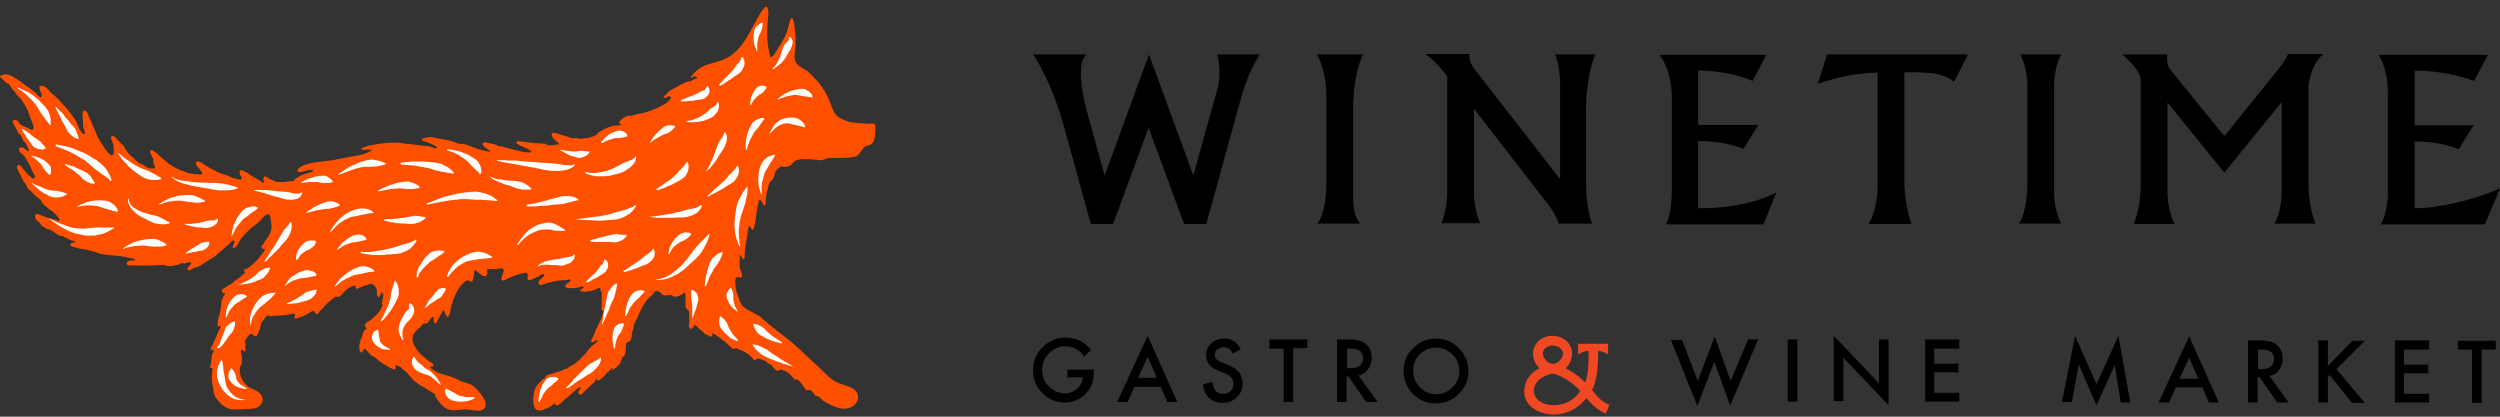
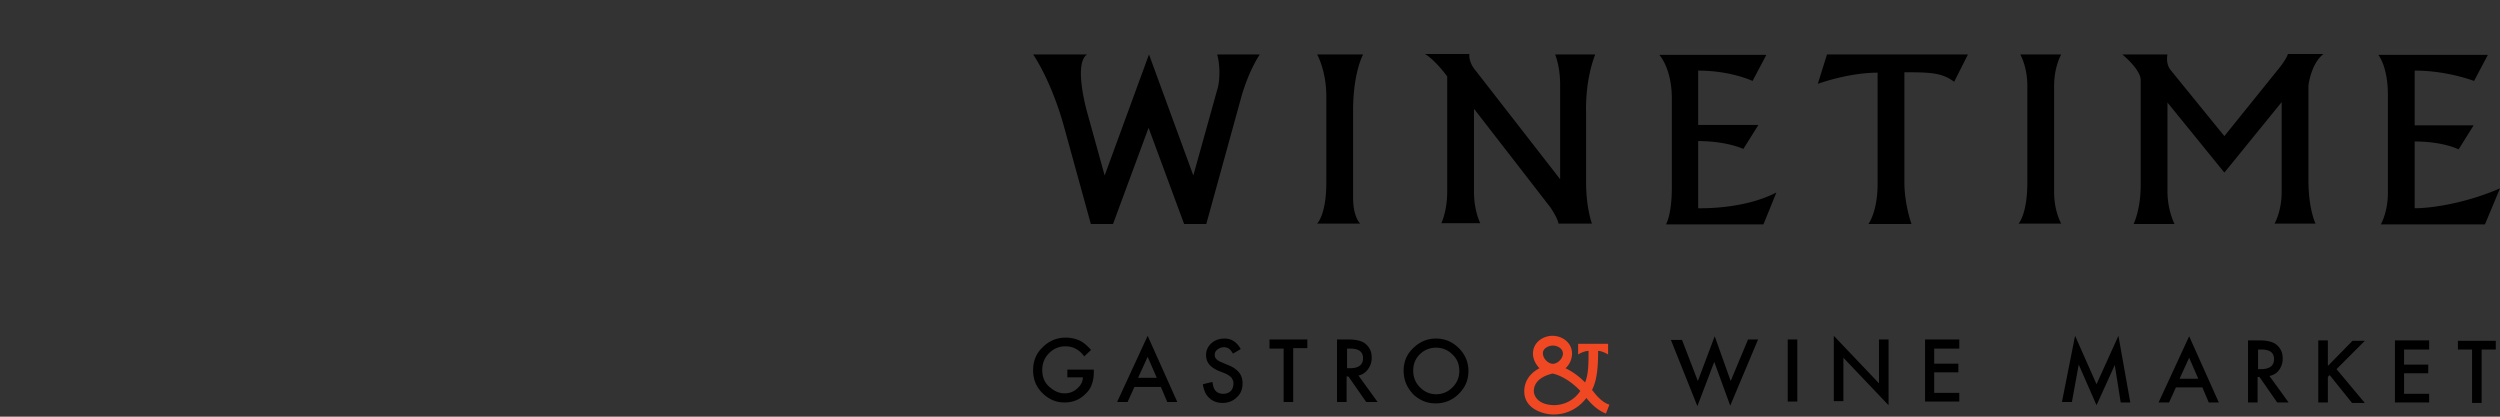
<svg xmlns="http://www.w3.org/2000/svg" fill="none" viewBox="0 0 336 56">
  <rect x="0" y="0" width="336" height="56" fill="#333333" stroke="none" />
  <path fill="#000" d="M183.206 7.316h-6.184s1.237 2.173 1.237 5.628v11.589c0 4.346-1.237 5.516-1.237 5.516h5.79s-.955-.836-.955-3.455V14.56c.056-4.96 1.349-7.244 1.349-7.244zm-19.563 4.57l-3.261 11.7-5.959-16.27-5.958 16.27-2.361-8.525c-.338-1.226-1.687-6.63 0-7.745h-7.252s2.361 3.343 4.103 9.528l3.654 13.26h2.98l4.778-12.926 4.779 12.927h2.979l4.778-17.328c1.068-3.566 2.418-5.46 2.418-5.46h-5.734c.393 1.337.393 3.398.056 4.568zm50.763-4.57h-5.397s.674 1.56.674 4.068v12.703L198.328 9.49c-1.012-1.17-.843-2.228-.843-2.228h-5.959s1.18.613 2.979 3.008v15.49c0 2.618-.787 4.234-.787 4.234h5.228s-.843-1.616-.843-4.234V14.615l10.231 13.205s1.012 1.449 1.125 2.229h4.497s-.787-2.062-.787-5.572v-9.305c-.113-4.791 1.237-7.856 1.237-7.856zm13.829 20.671v-9.026c3.878 0 6.071 1.059 6.071 1.059l2.024-3.232h-8.095V9.49c4.441 0 7.308 1.393 7.308 1.393l1.855-3.51h-14.391s1.686 1.783 1.686 5.85v12.035c0 3.622-.787 4.903-.787 4.903h13.098l1.743-4.29c-4.329 2.229-9.782 2.117-10.512 2.117zm96.297 0v-8.97c3.879 0 5.903 1.059 5.903 1.059l2.023-3.232h-7.926V9.489c4.441 0 7.983 1.393 7.983 1.393l1.855-3.51h-14.729s1.293 1.505 1.293 5.405v13.149c0 2.618-.955 4.234-.955 4.234h13.997L336 25.313c-4.329 1.894-8.938 2.674-11.468 2.674zM306.093 9.434l-7.139 8.859-7.252-8.915c-.675-.892-.393-2.062-.393-2.062h-6.072s2.474 2.006 2.474 3.455v14.096c0 3.343-.956 5.238-.956 5.238h5.509s-.955-1.783-.955-4.402V13.78l7.645 9.416 7.701-9.472v12.09c0 2.619-.955 4.235-.955 4.235h5.509s-.956-1.895-.956-5.85V11.494s.338-2.953 2.024-4.234h-4.778c-.338.947-1.406 2.173-1.406 2.173zM277.03 7.316h-5.509s.955 1.616.955 4.235v12.926c0 4.346-1.18 5.572-1.18 5.572h5.734s-.956-1.616-.956-4.235V11.551c0-2.619.956-4.235.956-4.235zm-32.718 3.956s4.048-1.504 8.039-1.504V24.7c0 3.789-1.237 5.405-1.237 5.405h5.791s-.956-2.62-.956-5.628V9.712c3.485 0 5.059.056 6.69 1.282l1.855-3.678h-18.945l-1.237 3.956zM277.111 54.093l1.779-8.96 2.882 6.505 2.944-6.505 1.594 8.96h-1.287l-.798-5.032-2.453 5.4L279.381 49l-.92 5.032h-1.35v.062zM296 52.068h-3.557l-.92 2.025h-1.41l4.109-8.899 3.986 8.899h-1.349L296 52.068zm-.552-1.166l-1.226-2.823-1.288 2.823h2.514zM305.015 50.533l2.576 3.56h-1.534l-2.391-3.437h-.246v3.436h-1.287v-8.346h1.471c1.104 0 1.902.184 2.392.614.552.49.797 1.043.797 1.841a2.55 2.55 0 0 1-.49 1.534c-.307.43-.736.675-1.288.798zm-1.595-.92h.43c1.165 0 1.778-.43 1.778-1.35 0-.86-.552-1.29-1.717-1.29h-.429v2.64h-.062zM312.926 49.121l3.25-3.314h1.656l-3.802 3.805 3.802 4.542h-1.717l-3.005-3.744-.245.246v3.436h-1.288v-8.346h1.288v3.375h.061zM326.479 46.974h-3.373v2.025h3.25v1.166h-3.25v2.761h3.373v1.166h-4.6v-8.346h4.6v1.228zM333.532 46.974v7.18h-1.288v-7.18h-1.901v-1.166h5.09v1.166h-1.901zM143.574 49.674h3.434v.246c0 .613-.061 1.166-.245 1.657-.123.43-.368.859-.736 1.227-.797.86-1.779 1.289-2.944 1.289s-2.146-.43-3.005-1.289c-.858-.86-1.226-1.841-1.226-3.068 0-1.228.429-2.271 1.288-3.069.858-.859 1.901-1.289 3.066-1.289a4.48 4.48 0 0 1 1.84.369c.552.245 1.042.675 1.594 1.288l-.92.86c-.674-.921-1.533-1.35-2.514-1.35a3.01 3.01 0 0 0-2.208.92c-.613.614-.92 1.35-.92 2.27 0 .921.307 1.719.981 2.271.614.553 1.288.86 2.024.86.613 0 1.165-.185 1.656-.614.491-.43.797-.92.797-1.535h-2.085v-1.043h.123zM156.023 52.006h-3.557l-.92 2.026h-1.41l4.109-8.9 3.986 8.9h-1.349l-.859-2.026zm-.552-1.227l-1.226-2.823-1.288 2.823h2.514zM166.755 46.913l-1.042.613c-.184-.307-.368-.552-.552-.675a1.236 1.236 0 0 0-.675-.184c-.368 0-.613.123-.858.307a.873.873 0 0 0-.368.736c0 .43.306.737.92.982l.858.368c.675.246 1.165.614 1.472.982.307.368.491.86.491 1.473 0 .798-.246 1.412-.798 1.903-.49.49-1.165.736-1.901.736s-1.349-.245-1.778-.675c-.491-.43-.736-1.043-.859-1.841l1.288-.307c.061.491.184.86.307 1.043.245.369.613.553 1.165.553.368 0 .736-.123.981-.368.245-.246.368-.614.368-.982 0-.185 0-.307-.061-.43a63.16 63.16 0 0 1-.184-.368c-.123-.123-.245-.246-.368-.307-.123-.123-.307-.184-.552-.307l-.797-.307c-1.165-.49-1.717-1.166-1.717-2.148 0-.613.245-1.166.735-1.595.491-.43 1.104-.614 1.779-.614.859 0 1.594.43 2.146 1.412zM173.808 46.851v7.18h-1.288v-7.18h-1.901v-1.227h5.09v1.166h-1.901v.061zM182.577 50.472l2.576 3.56h-1.533l-2.392-3.438h-.245v3.437h-1.288v-8.407h1.472c1.104 0 1.901.184 2.391.613.552.491.798 1.044.798 1.841 0 .614-.184 1.105-.491 1.535-.307.43-.736.736-1.288.859zm-1.594-.982h.429c1.165 0 1.779-.43 1.779-1.35 0-.86-.552-1.289-1.718-1.289h-.429v2.639h-.061zM188.648 49.797c0-1.166.43-2.21 1.288-3.007.859-.86 1.901-1.289 3.067-1.289 1.165 0 2.207.43 3.066 1.289.858.859 1.288 1.902 1.288 3.068 0 1.228-.43 2.21-1.288 3.069-.859.859-1.901 1.288-3.128 1.288-1.104 0-2.023-.368-2.882-1.104-.92-.92-1.411-1.964-1.411-3.314zm1.288 0c0 .92.307 1.657.92 2.27.613.614 1.349.921 2.147.921.858 0 1.594-.307 2.207-.92.614-.614.92-1.35.92-2.21 0-.92-.306-1.657-.92-2.21a3.009 3.009 0 0 0-2.207-.92 3.01 3.01 0 0 0-2.208.92c-.552.553-.859 1.29-.859 2.149zM226.042 45.624l2.147 5.585 2.269-6.015 2.146 6.015 2.331-5.585h1.349l-3.741 8.898-2.147-5.89-2.269 5.952-3.557-8.899h1.472v-.061zM241.558 45.624v8.346h-1.288v-8.346h1.288zM246.464 54.032v-8.9l6.071 6.383v-5.891h1.288v8.837l-6.071-6.382v5.83h-1.288v.123zM263.328 46.851h-3.372v2.025h3.25v1.166h-3.25v2.762h3.372v1.166h-4.599v-8.346h4.599v1.227z" />
  <path fill="#EF4823" d="M214.084 52.537l-.116-.12c.7-1.373.817-3.164.817-5.254.584 0 1.343.478 1.343.478V46.208H212.1V47.64s.759-.478 1.401-.478c0 1.672 0 3.105-.467 4.24-.934-.956-1.868-1.553-2.627-1.911a2.69 2.69 0 0 0 .875-1.97c0-1.493-1.342-2.39-2.626-2.39-1.285 0-2.627.897-2.627 2.39 0 .716.35 1.433.875 1.97-1.051.537-2.043 1.552-2.043 3.105 0 2.329 2.452 3.045 3.736 3.105h.292c.642 0 2.218-.12 3.678-1.493.233-.239.467-.478.642-.716.817 1.015 1.693 1.731 2.627 2.09l.467-1.195c-.759-.239-1.518-.895-2.219-1.85zm-5.37-6.09c.642 0 1.343.418 1.343 1.074 0 .657-.701 1.374-1.343 1.374s-1.343-.717-1.343-1.374c-.058-.656.701-1.074 1.343-1.074zm3.035 6.866c-1.342 1.254-2.918 1.135-3.035 1.135-2.51-.12-2.569-1.791-2.569-1.851 0-1.791 2.043-2.27 2.511-2.389.408.06 2.043.538 3.736 2.33-.176.298-.409.537-.643.775z" />
-   <path fill="#FF5000" d="M117.653 17.252c0-.18 0-.316-.045-.45-.091-.271-.498-.18-.724-.18-.498.044-1.086-.091-1.583-.091-.453-.045-.996-.045-1.403-.225-.498-.225-.814-.27-1.222-.586-.542-.36-.769-1.035-.995-1.62-.136-.316-.226-.676-.407-.991a8.94 8.94 0 0 0-1.312-2.072c-.452-.495-.769-.855-1.267-1.305-.497-.496-1.267-.676-1.674-1.261-.407-.585-.181-1.486-.135-2.161.045-.856.045-1.667-.091-2.522 0-.18-.09-1.396-.407-1.35-.136 0-.226.404-.272.494l-.271 1.081c-.226.766-.633 1.441-1.041 2.116l-.678 1.081c-.091.135-.272.405-.453.45h-.135c-.181-.765-.362-1.53-.407-2.296-.046-.856 0-1.666.045-2.522.045-.54.181-1.215 0-1.756-.136-.405-.407-.045-.588.135-.408.496-.679 1.081-.996 1.621-.362.676-.724 1.351-1.131 2.027-.814 1.396-1.81 2.611-3.393 3.197-.724.27-1.538.45-2.262.72a4.452 4.452 0 0 0-1.674 1.216c-.136.135-.633.675 0 .315.09-.045.407-.135.407.045.181-.045.227.135.046.18-.181.09-.362.135-.543.225-.046.045-.362.27-.453.136-.588.225-1.086.45-1.583.765-.453.27-.996.405-1.312.856-.09.135-.588.45-.498.585.09.18.498-.09.588-.135.272-.09.498.045.317.315-.181.225-.407.45-.634.63-.226.18-.497.226-.769.406-.271.135-.542.27-.86.405-.587.225-1.175.45-1.809.54-.317.045-.588.135-.905.225-.271.09-.497.045-.769.09-.226.045-1.357.676-1.086.991.046.045.227.09.227.135 0 .09-.227.09-.272.135-.317.045-.633 0-.905.09-.588.135-1.176.45-1.719.766-.09.045-.226.135-.317.225.181.18-.814.495-.995.54-.226.09-.407.09-.633.09-.227 0-.407.135-.634.09-.226 0-.362-.09-.588-.09-.226 0-.452.045-.678 0-.227-.045-.362-.18-.588-.225-.227-.045-.408-.135-.634-.18-.452-.09-.995-.45-1.403-.225.046.225.046.36.181.585.091.135.272.27.408.406.09.045.135.135.226.225.045.045.136.09.18.135.091.135-.09.225-.135.09v.045c-.226 0-.452.09-.724.09-.226 0-.633.045-.86-.09-.045 0-.09-.09-.09-.09-.045-.045-.136 0-.226 0-.136 0-.271-.045-.452-.045-.272 0-.589-.045-.86-.045-.498-.045-1.04-.135-1.538-.18-.181-.046-.634-.135-.815 0-.271.27.996.72 1.177.81.226.135.543.225.724.405.226.18-.09.226-.227.226-.588 0-1.221-.18-1.81-.316-.633-.18-1.311-.27-1.9-.54-.27.135-.633-.135-.859-.225-.317-.09-.679-.135-1.04-.225-.227-.045-.724-.135-.589.27.09.225.453.45.634.585.045.045.362.18.271.315-.045.136-.271-.045-.362-.09-.045.136-.18.045-.271 0-.046 0-.136-.09-.181-.09-.046 0-.09.045-.136.045-.136 0-.226-.09-.317-.135-.09 0-.18 0-.271-.045-.226-.045-.407-.18-.588-.225-.227-.045-.498-.18-.724-.27a4.308 4.308 0 0 0-.815-.225c-.361.09-.723-.09-1.04-.225a12.169 12.169 0 0 0-1.221-.316c-.408-.09-.86-.135-1.267-.225-.362-.09-.724-.18-1.131-.09-.136 0-1.04.18-.724.405.18.136.452.136.633.226.181.045.317.135.498.225.18.09.316.135.497.225.09.045.362.225.362.315-.045.18-.904-.135-1.04-.18-.407-.09-.86-.045-1.267-.135-.452-.09-.95-.09-1.402-.225-.543.09-1.041-.135-1.539-.135-.543 0-1.13-.045-1.674.045-.543.045-1.085.135-1.628.225-.498.09-.996.18-1.448.405-.181.09-.362.135-.09.225.226.09.542.045.769 0 .271 0 .135.045.407.045.09 0 .226-.045.136.045-.136.18-.227.135-.408.226-.316.18-.542.27-.904.36-.86.225-1.72.315-2.58.495-.135.045-.316.045-.452.09-.407.09-.86.18-1.266.225-.634.09-1.222.135-1.855.225-.588.09-1.177.226-1.72.45-.271.09-.542.27-.723.496-.136.18-.136.315.09.36.317.045.679-.09.995-.18.317-.09.634-.09.95-.09-.045.405-.86.405-1.13.54-.227.09-.498.18-.724.316-.227.135-.453.315-.724.405.18.045.045.18-.09.225-.182.045-.408.045-.589.045-.18 0-.317.09-.498.09h-.633c-.181 0-.407.045-.633-.045-.181-.045-.362-.18-.543-.225-.181-.09-.362-.135-.498-.27-.136-.09-.317-.27-.498-.18-.135.09-.135.36-.135.495 0 .09.135.225.09.315-.09.135-.317-.09-.362-.135-.136-.09-.271-.135-.362-.225-.09-.045-.18-.135-.271-.18-.09-.045-.181-.045-.272-.135-.18-.136-.361-.18-.542-.316a6.59 6.59 0 0 0-.589-.405c-.226-.045-.407-.27-.633-.27-.317 0-.272.405-.226.585.09.136.407.496.18.63-.226.136-.678-.09-.904-.134-.317-.045-.543-.18-.815-.316-.271-.134-.542-.18-.814-.27-.588-.18-1.086-.495-1.628-.765-.272-.135-.543-.315-.815-.495-.226-.18-.497-.36-.769-.406-.362-.045-.407.225-.271.496.135.27.407.45.588.72.09.135.362.495.045.54-.181 0-.362-.045-.498-.045-.18 0-.362 0-.543-.045-.633-.045-1.221-.315-1.81-.54-1.175-.45-2.126-1.306-3.03-2.161-.136-.135-.272-.226-.362-.36-.046.134-.136.044-.181 0-.046-.046-.09-.136-.136-.136h-.226c0 .045-.09.226-.09.27 0 .046.09.18.135.226.045.18.136.36.18.54.227.045.137.495.137.676.045.134.316.54.18.72-.045.045-.361.045-.407.045-.18 0-.497-.09-.678-.18-.181-.09-.362-.27-.543-.405-.09.09-.136.044-.226-.046s-.181-.09-.317-.134c-.136-.09-.18-.226-.271-.27a2.137 2.137 0 0 1-.453-.451c-.497-.315-.769-.72-1.086-1.216-.135-.27-.362-.495-.543-.675-.226-.225-.407-.45-.633-.676-.136-.135-.452-.45-.633-.27-.181.135 0 .495.09.675.09.27.181.54.181.856 0 .225.09.676-.045.9-.272.451-.996-.585-1.131-.81-.317-.495-.679-.99-.95-1.53-.272-.586-.498-1.171-.77-1.802a15.432 15.432 0 0 0-.406-.855c-.091-.27-.181-.63-.408-.811-.226-.225-.407 0-.452.27-.045.36.045.72.045 1.036 0 .27 0 .54.045.81.046.18.09.316.136.496.045.09.136.27.09.36-.045.225-.316 0-.407-.09a1.91 1.91 0 0 1-.452-.766 7.106 7.106 0 0 0-.905-1.62c-.362-.45-.678-.901-1.086-1.306-.407-.45-.814-.901-1.266-1.306-.227-.18-.453-.36-.634-.586-.226-.225-.407-.495-.724-.63-.18-.09-.543-.18-.633.045-.09.225.136.63.226.856.045.135.181.54-.045.54-.226 0-.453-.315-.588-.45-.407-.36-.86-.72-1.312-1.036-.453-.315-.905-.675-1.403-.99-.452-.27-.95-.631-1.493-.586a.856.856 0 0 0-.362.09c-.09.045-.271.045-.316.135-.09.135.09.225.18.27l.272.27.272.27.135.136c.045.045.045 0 .09.045.091 0 .182 0 .227.09.09.09.18.18.226.315.136.225.272.405.453.585.18.225.316.45.497.72.453.18.679.811.95 1.171.317.496.498.991.679 1.531.136.496.498.991.498 1.531 0 .63-.679.045-.95-.045-.272-.09-.543-.18-.77-.36-.226-.18-.407-.63-.723-.63-.136 0-.317.045-.362.18 0 .09.045.18.09.225.045.09.09.225.136.315.226.405.452.856.678 1.261.136-.18.227.135.272.225.09.18.18.405.271.586.046.09.09.09.181.18.09.09.136.18.181.27l.136.27c.045.045.045.09.09.135.046.135.091.225.136.36v.09c-.045.09 0 .135-.136.09-.09 0-.135-.09-.18-.135-.136-.09-.227-.225-.362-.27-.227-.135-.634-.18-.634.18 0 .316.317.54.543.72.226.226.362.451.498.721.18.315.362.585.497.9.136.316.227.586.408.856.09.135.316.54.09.676-.226.09-.543-.226-.679-.36-.226-.226-.452-.496-.678-.72-.181-.226-.543-.902-.86-.631-.18.135-.045.45.045.63.136.36.362.63.498.99s.407.676.588.991c.09.18.181.36.272.495.09.136.271.226.407.36.271.316.588.631.95.901.136.09.271.18.362.316.045.045.09.09.136.18v.135c.407.405.769.72 1.221 1.035.226.136.407.316.588.496a5.7 5.7 0 0 1 .498.585c.09.09.136.18 0 .27-.09.045-.181.045-.226 0-.226-.135-.543-.18-.77-.225-.27-.045-.497-.135-.768-.225a6.05 6.05 0 0 1-.815-.315c-.136-.045-.271-.135-.407-.09-.136 0-.181.18-.271.18.045.18.09.495.226.63.045.045.18.09.226.18.09.09.18.136.226.226.136.135.272.405.453.495h.09c.045 0 .09.09.136.09.09.09.18.18.271.225.136-.27 1.584.856 1.81.946.045-.226.452.09.543.135.226.09.452.18.678.315.227.135.453.135.68.225.044.045.135.09.09.135-.046.09-.181 0-.227 0 .046 0 .046.045.09.045-.18 0-.542.045-.497.315.045.27.543.27.77.36.27.09.542.18.814.18.316.046.588.09.86.18.27.09.587.136.859.226.271.09.543.225.86.27.633.09 1.266.18 1.9.225.588.045 1.176.135 1.764.27.226.046.498.09.724.18.136.046.226.136.045.18-.271.046-.724-.044-.95.18-.136.136-.136.361.045.451.227.09.588.045.86.045a30.02 30.02 0 0 0 3.484-.045c.18 0 .361-.045.542 0 .046 0 .136 0 .227.045l.09.09h.679c.18 0 .362-.135.588-.135.09 0 .226 0 .317-.045l.27-.135c.091-.045.408-.18.453 0 .181-.045.86-.315.996-.135.135.135-.362.54-.407.675-.136.27-.091.406.226.316.18-.045.362-.18.543-.27.18-.09.361-.09.542-.18.408-.136.724-.406 1.086-.631.362-.225.724-.496 1.086-.676.317-.18.543-.495.86-.72.316-.225.588-.54.904-.81.181-.136.317-.316.498-.45.09-.09.272-.316.407-.226.181.09.046.315 0 .45-.09.18-.135.36-.135.586.452-.045.678-.586.904-.946.091-.18.181-.36.317-.495s.272-.27.407-.45c.317-.316.634-.676.996-.946.316-.27.678-.495.995-.81.136-.136.86-1.036 1.04-.856.227-.315.408.315.408.45.09.36.09.72.136 1.08.045.586-.317 1.262-.634 1.712-.09.135-.226.27-.317.405-.045.135-.09.27-.18.36-.091.09-.227.136-.227.27 0 .136.09.27.226.316.09 0 .181-.045.227.045.045.135-.136.36-.227.45-.226.27-.452.585-.678.856a2.14 2.14 0 0 1-.453.45c-.135.135-.226.27-.407.405-.136.135-.316.225-.497.36-.136.09-.227.18-.408.135-.18-.045-.09.36-.045.406.045.045.09.09.045.135-.18.135-.316.27-.497.405 0 0 0 .045-.045.045-.272.225-.589.495-.905.63 0 .046 0 .046-.046.09-.226.18-.452.36-.724.496-.226.135-.407.27-.633.405-.18.09-.317.18-.226.405.09.18.226.27.407.27.045.136 0 .136-.09.226a.724.724 0 0 0-.181.315c-.136.27-.272.54-.227.81 0 .316-.09.63-.135.946-.046.315-.136.63-.226.946-.09.315-.136.63-.136.945 0 .135-.045.27.136.225.09-.045.09-.135.18-.09.181.09-.09.586-.18.72-.136.27-.227.586-.362.856-.09.18-.181.315-.227.495-.09.136-.135.316-.18.45-.091.136-.498.721-.181.811.135-.225.27-.135.27.09 0 .136-.09.18-.135.316-.045.135-.09.225-.09.36-.046.225-.09.45-.09.72 0 .135-.046.27-.046.405-.045.09-.136.18-.136.27 0 .27.272.09.317.27.045.09 0 .271 0 .406s0 .225-.045.36c0 .27-.046.45 0 .72.045.226 0 .496.09.766s.136.586.136.856c0 .225.136.45.226.675.498.766 1.131 1.486 2.126 1.666.543.09 1.086.045 1.63 0 .542 0 1.085 0 1.628-.135.814-.225 1.312-1.126.724-1.846-.543-.675-1.493-.72-2.036-1.35-.588-.631-1.086-1.847-.588-2.658.045-.044.09-.135.136-.18-.181-.135 0-.585-.046-.81 0-.135-.09-.225-.09-.36 0-.135-.045-.27-.045-.406 0-.09 0-.225.135-.225.09 0 .181.135.272.18.316.226.18-.27.226-.405-.136-.045-.045-.225-.045-.315.045-.09 0-.225.045-.315-.362-.225.452-1.216.769-1.306.136-.045.136.045.226.135.045.09.136.18.226.18.317.09.408-.27.543-.54.046-.09.046-.18.09-.225.046-.09.091-.135.091-.225v-.18l.136-.27c-.136-.226.18-.496.317-.676.135-.18.316-.54.542-.63.091-.046.181 0 .272.044.136.046.271 0 .407 0 .317-.045.588-.045.905-.045.498-.045.995-.09 1.448-.18.136-.045.497-.135.633-.045.136.09-.045.316-.045.45.045.27.362.136.498.09.226-.09.497-.135.723-.27.227-.09.498-.27.724-.36.136-.09.453-.36.634-.315.18.045.18.36.362.405.226.045.407-.27.497-.405.136-.18.317-.315.453-.45.316-.406.678-.72 1.085-1.036.181-.135.362-.36.589-.405.18-.045.362.045.497-.045.226-.135.362-.36.543-.54.181-.18.362-.36.543-.496.136-.09 1.04-.63 1.131-.36 0 .045-.09.18-.136.18.272.315.498.09.77-.045.271-.135.588-.225.904-.315.272-.09.588-.225.815 0 .226.225.407.405.452.72.045.36-.136.81.362.946.045-.09.09-.18.136-.315.045-.09.045-.225.09-.27.09-.09.181 0 .226.09.09.27 0 .585-.045.855-.045.135-.136.45-.09.586.045.09.18.044.09.18-.045.09-.136.18-.18.315-.091.225-.227.495-.408.675-.362.405-.769.81-1.221 1.08-.317.181-.498.316-.588.676.045.045.045.045.045.09.09 0 .18.18.18.225 0 .09-.135.316-.225.18-.227.316-.272.676-.408 1.036a3.22 3.22 0 0 0-.316 1.126c0 .225-.046.765.226.9.271.09.226-.585.543-.45.18.045.316.316.452.45l.498.496c.09-.09.18.045.271.09.09.09.181.135.317.225l.271.27c.09.09.227.135.317.225.226.135.407.316.633.406.09.045.181.045.272.135.09.09.18.135.316.225.046 0 .046.045.091.045s.045-.045.09 0c.091.045.091.09.181.09.136.045.227.045.362.09.046-.09-.135-.225.046-.27-.09-.225-.046-.406.226-.27.09.045.18.09.317.135.135.045.18.135.271.225.181.18.407.315.588.495l.272.27c.09.09.135.226.18.27.091.09.182.136.227.226.09.09.18.225.271.315.181.18.362.27.588.45.181.135.408.315.634.405.226.09.452.27.633.406l.679.405c.136.09.588.27.407.495.452.63.905 1.441 1.674 1.756.769.316 1.583.045 2.352.045.453 0 .905.09 1.312.135.408.046.905.09 1.222-.225.633-.585-.181-1.71-.588-2.206-.272-.315-.543-.63-.905-.9-.543-.36-1.267-.406-1.855-.721a6.315 6.315 0 0 0-1.267-.54c-.407-.136-.814-.226-1.221-.36-.407-.136-.815-.406-1.176-.631-.091-.045-.272-.135-.181-.27.09-.09.316-.045.407-.135.18-.225-.634-.63-.77-.766-.316-.27-.678-.54-.95-.81-.316-.316-.542-.676-.769-1.036-.271-.405-.407-.9-.271-1.396.136-.45.498-.81.86-1.08.18-.136.316-.36.497-.54.09-.09.09-.09.226-.09l.046.044c.045 0 .045-.045.045-.045.045 0 .09-.045.136.045.361-.18.452-.63.769-.855.18-.136.226 0 .226.18 0 .225-.045.405.136.63a.138.138 0 0 1 .18 0c.272-.54.544-1.036.815-1.531.136-.225.226-.315.317-.045.045.135.09.225.136.315.045.09.09.225.18.316.362.225.317-.406.453-.54-.045-.181.045-.361.09-.541.046-.18.046-.36.136-.54.09-.18.09-.316.136-.496.045-.18.136-.36.226-.54.317-.72.633-1.396 1.312-1.936.136-.09.317-.27.498-.226.226.045.316.18.588.135.045-.27.136-.495.18-.765.046-.135 0-.72.182-.765.09 0 .226.18.316.225.09.09.227.18.317.27.181.135.407.315.633.315.317.045.362-.315.362-.54 0-.226-.135-.45.181-.406.272 0 .543.045.815 0 .316 0 .633-.09.905-.09.407 0 .316.36.226.63-.09.316-.226.541-.226.901.27.226.497 0 .769-.135.271-.135.588-.225.86-.36.316-.135.633-.225.95-.315.226-.045.588-.225.814-.09.316.135.045.54.135.765.046.135.09.225.272.18.317-.045.678-.27.995-.405.136-.045.272-.135.407-.225.09-.045.317-.225.453-.18.316.135-.272.585-.362.675-.226.18-.317.36-.317.63.045 0 .136.046.09.136.317.045.589-.09.86-.18.317-.09.588-.136.905-.226.317-.09.679-.135.995-.18.317-.045.589 0 .905-.045.136-.045.679-.225.543.09-.136.27-.498.316-.633.54-.407.586 1.085.451 1.357.406.18 0 .317-.045.498-.09.135-.045.362-.135.497-.09.226.09-.362.45-.452.54.09.225.362.09.543.135.226.09.452-.045.678-.045.136 0 .227 0 .362-.045.136-.045.227-.09.362-.135.227-.045.407-.18.634-.27.271-.09.18.315.18.495.182-.18.182.18.182.27V40.981c0 .226-.046.496 0 .766.09-.09.226 0 .18.135h.046c-.181.72-.498 1.441-.86 2.116-.18.316-.271.676-.407.991-.09.27-.453.675-.362.946.09.18.317 0 .407-.045.136-.09.317-.18.498-.18-.09.27-.271.36-.498.54-.226.18-.498.405-.724.675-.18.225-.362.496-.588.72-.18.226-.407.406-.588.631-.09.135-.226.18-.362.27l-.271.27c-.227.18-.498.27-.77.45-.09.046-.18.136-.27.226-.136.09-.272.09-.408.135-.271.09-.498.27-.814.315-.317.09-.634.225-.95.315-.136.045-.317.09-.498.136-.136.044-.226.18-.362.27.09.135-.136.27-.272.27-.407.495-.995.855-1.13 1.486-.181.63-.272 1.306-.136 1.981.09.405.226.675.678.765.408.046.77-.18 1.131-.315.272-.09.453-.225.679-.405.09-.09.362-.36.407-.09.317.54 1.222-.72 1.538-.9.317-.18.589-.496.86-.721.272-.18.498-.495.814-.63.136-.046.272-.046.181.135-.09.18-.271.27-.316.495.135.135.09.36.316.315.227-.09.362-.27.543-.45.362-.36.724-.72 1.131-1.08.09-.09.227-.136.272-.271.045-.09.09-.225.18-.27.227-.09.046.27.272.18.09-.045.226-.18.317-.225.09-.09.18-.135.316-.225.181-.136.272-.36.453-.54.181-.18.407-.316.543-.496.045-.045.09-.27.226-.225.09.045 0 .225 0 .315.136 0 .136-.135.226-.18l.272-.135c.09-.09.135-.18.226-.27.09-.09.18-.135.271-.225.136-.18.227-.45.272-.676.045-.09.136-.54.271-.315.136-.225.226-.45.272-.72.045-.316 0-.586.045-.901.045-.225.09-.315.317-.405.18-.045.316-.135.362-.36.09-.27.09-.541.135-.766.046-.27.136-.495.181-.766.046-.225.09-.45.181-.675.136-.225.226-.45.362-.675.226-.496.407-.991.679-1.441.226-.406.543-.9.86-1.216.18-.18.407-.315.588-.54.09-.09.18-.36.362-.406.18-.045.452.135.588.225.135.09.271.316.452.36.407.136.814-.18 1.176.09.407.27.95 0 1.312-.224.09-.045.362-.316.407-.135.091.36 0 .765.046 1.125.045.27 0 .54 0 .81.135.046.09.136.18.226.046.045.091.045.137.045.045.045.045.09.09.135.136.225.09.54.09.81s.046.586 0 .81c-.045.136-.045.271-.045.406 0 .09 0 .135.046.18 0 .045.045.09.045.18.09-.045.18 0 .18.09.046-.044.091-.044.136 0 .046-.09.136-.18.181-.27.046-.09.09-.225.181-.225.181-.09.407.27.498.36.18.18.362.27.543.45.18.18.362.36.543.496.09-.18.316.135.407.18.136.045.271 0 .407-.045-.045-.18-.09-.495.181-.315.226.135.453.315.679.45.226.135.407.36.633.496.226.135.407.36.633.54.091.09.181.18.317.27.09.09.181.225.272.27.09-.09.135 0 .226 0 .09 0 .136-.09.226-.09s.181.09.271.135c.09.045.181.045.272.09.362.135.678.316.995.54.091.046.136.09.226.136.091.045.136.135.227.225.045.045.135.09.181.18.09.045.135.18.181.225.135.135.271.045.407-.045.181-.09.271-.135.452-.045l.272.135c.09.045.226.045.316.09.181.09.408.18.453.405.09-.09.181.046.271.09.091.045.181 0 .226.09.136.136.227.316.362.45.227.271.589.541.815.136.226.09.452.135.678.225.226.135.453.27.634.45s.316.36.497.54c.091.09.181.18.317.18.136.046.181-.044.317.046.09.09.181.18.271.315.091.09.181.18.272.315.135.225.316.45.452.63a.666.666 0 0 1 .091.136c.045 0 .09-.045.135-.045h.362c.226.09.362.27.498.45.09.09.136.27.226.315.091.09.181 0 .317.045.09.045.226.18.316.27.091.09.272.18.317.316 1.176.675 2.896 1.71 4.208.675.543-.45.769-1.17.362-1.801-.453-.63-1.267-.81-1.946-1.036a4.543 4.543 0 0 1-1.9-1.125c-.588-.54-1.131-1.126-1.764-1.666-1.131-1.036-2.217-2.117-3.394-3.108-1.131-.9-2.262-1.71-3.347-2.656-.091-.045-.136-.135-.227-.18-.045-.045-.09-.09-.135-.09l-.046-.045s.046-.09.046-.045c-.408-.316-.815-.496-1.267-.766-.453-.225-.996-.495-1.357-.855-.317-.406-.453-.991-.634-1.441-.226-.54-.271-1.036-.316-1.621 0-.225-.046-.586.09-.72.136-.136.407-.046.588-.046.498-.045-.045-1.08-.09-1.35-.046-.27 0-.541 0-.811v-.495c0-.09-.046-.27 0-.316.135-.18.407.766.588.45.135-.18.045-.585.09-.81 0-.27.045-.585.091-.855l.271-1.757c0-.09.136-1.17.362-.9.136.135.272.72.453.315.181-.45.226-.99.316-1.486.045-.405.091-.81.181-1.17.045-.27.091-.496.136-.766 0-.09.045-.45.181-.45.271-.09.407.675.633.72.272.045.181-.945.227-1.126.045-.405.181-.81.271-1.215.09-.406.136-.766.498-1.036.316-.27.316-.676.452-1.036s.362-.495.633-.72c.272-.225.453 0 .815-.045.452-.045.678-.225.995-.586.498-.54 1.403-.45 2.081-.45.498 0 .996.09 1.448.135.498.045.995-.315 1.493-.315.498.045.995 0 1.493 0 .543 0 1.448-.045 1.991-.225l.045-.045c.316-.225.543-.586.769-.9.181-.27.362-.406.678-.496.362-.09.362-.045.634-.315.271-.315.317-.766.362-1.171 0-.45.045-.63.045-.81z" />
-   <path fill="#fff" d="M91.503 13.47s.09-.046.181-.09c.136-.046.272-.09.498-.18.09-.046.181-.09.317-.136.09-.045.226-.09.362-.135.226-.09.497-.18.724-.315.226-.09.452-.225.588-.315.09-.045.135-.09.226-.09.09 0 .136-.045.226-.09.136-.09.226-.226.317-.36.09-.136.09-.18.09-.18h.09l.046.044c.045.045.045.09.09.18.046.09.046.18.091.315 0 .136 0 .27-.045.406a1.06 1.06 0 0 1-.272.405c-.135.09-.226.225-.362.315-.271.135-.588.135-.86.18l-.814.135h-.361c-.136 0-.227.045-.363.045-.226 0-.407.045-.497.045h-.226l-.046-.18zM101.684 6.85s-.045-.045-.045-.18c-.045-.09-.091-.27-.181-.45-.045-.09-.045-.18-.091-.315-.045-.09-.045-.226-.045-.36-.045-.27-.045-.541-.045-.811.045-.27.045-.54.136-.766a.718.718 0 0 1 .181-.315c.09-.09.135-.18.226-.225.136-.135.317-.225.407-.315a.493.493 0 0 0 .181-.09l.091.045v.18c0 .135-.046.27-.046.45a.64.64 0 0 1-.09.27c-.045.09-.045.18-.091.316-.09.18-.226.405-.316.63l-.136.675c0 .09-.045.225-.045.316V6.805l-.091.045zM96.619 11.397s.226-.225.543-.585l.271-.27.317-.315c.226-.226.407-.45.633-.676.227-.225.362-.45.498-.675.09-.09.136-.18.226-.27l.227-.226c.135-.18.226-.36.27-.495.046-.135.091-.225.091-.225h.09l.046.045c.045.045.09.09.09.18.091.135.182.405.136.72a.866.866 0 0 1-.135.45c-.09.136-.136.316-.227.451-.18.27-.497.45-.769.63-.271.18-.497.36-.769.54-.136.09-.271.136-.362.226-.136.09-.226.135-.317.225-.407.27-.723.405-.723.405l-.136-.135zM92.226 16.306s.09 0 .227-.045c.135-.045.362-.09.588-.135.136-.045.226-.09.362-.135.045-.045.135-.045.18-.09.091 0 .136-.045.227-.09.271-.09.543-.27.814-.45.272-.135.453-.36.634-.54l.135-.136c.046-.045.09-.09.181-.135.09-.045.227-.135.317-.18.18-.135.317-.225.407-.36.09-.135.045-.27.09-.27l.091-.045s.045 0 .045.09c.046.045.09.135.09.27.046.225 0 .54-.135.81a.978.978 0 0 1-.226.36c-.09.09-.181.226-.317.36-.271.226-.633.361-.95.496a3.61 3.61 0 0 1-.995.27c-.181.045-.317.045-.453.045-.135 0-.316.046-.452.046-.271 0-.498 0-.633-.046-.136-.045-.227-.045-.227-.045v-.045zM102.313 26.122s-.045-.09-.09-.226c-.046-.135-.091-.36-.181-.63-.046-.135-.046-.27-.091-.45s0-.316-.045-.54c0-.36.045-.766.09-1.171.091-.406.181-.81.408-1.171.045-.09.09-.18.18-.27.046-.09.136-.135.181-.226.091-.044.136-.134.181-.18.091-.044.136-.09.227-.135.135-.09.271-.135.362-.18.045 0 .09-.045.181-.045.045 0 .09 0 .135-.045.181-.045.272-.045.272-.045l.045.09s-.045.09-.136.225c-.09.136-.181.316-.316.54-.091.09-.136.226-.227.316-.09.135-.135.27-.226.405-.136.27-.362.54-.498.856-.09.315-.181.63-.271.99-.045.18-.09.316-.09.45 0 .136-.046.316-.046.45V26.077l-.045.046zM99.418 33.191s-.045-.09-.136-.315c-.09-.18-.18-.495-.317-.855-.045-.18-.09-.406-.135-.586-.046-.225-.046-.45-.09-.72-.046-.496 0-1.08.044-1.621.091-.54.136-1.08.272-1.576.09-.225.136-.495.271-.676.09-.225.227-.405.317-.585.18-.36.362-.63.498-.81.135-.18.226-.316.226-.316l.09.045v.406c0 .27-.045.585-.135.99-.046.18-.091.405-.136.585a3.318 3.318 0 0 1-.181.63c-.136.451-.317.902-.452 1.352-.046.225-.09.495-.136.72 0 .135-.045.225-.045.36 0 .136-.046.226-.046.36-.045.226-.045.45-.045.676 0 .225.045.405.045.63 0 .18.046.36.046.496 0 .135.045.27.045.405.045.225.09.315.09.315l-.09.09zM95.08 26.347s.27-.225.678-.63c.09-.09.226-.18.317-.316.09-.09.271-.225.362-.315.271-.225.543-.495.814-.72.271-.225.498-.496.679-.766.09-.09.18-.225.316-.315.09-.09.226-.18.272-.27.18-.18.316-.36.407-.495.045-.09.09-.136.09-.18l.046-.046h.09s0 .046.045.09c.046.046.046.136.09.226.046.18.046.495-.044.81a2.094 2.094 0 0 1-.227.45c-.09.136-.18.316-.316.45-.272.271-.589.451-.95.631-.317.225-.589.405-.905.585-.136.09-.317.136-.453.226-.135.09-.271.18-.407.225-.497.27-.86.45-.86.45l-.045-.09zM94.761 23.15s.045-.09.181-.225c.045-.09.09-.136.181-.27.045-.09.136-.226.181-.316.09-.135.136-.27.181-.405.045-.135.136-.27.226-.45.136-.316.272-.676.407-1.036.136-.36.227-.72.362-1.035.09-.18.136-.316.227-.45.045-.046.09-.136.135-.18.046-.046.09-.136.136-.181.136-.225.272-.405.317-.585.045-.09.045-.136.045-.18v-.09h.09s0 .044.046.09c.045.044.09.135.136.225.045.09.09.225.09.36v.225c0 .09 0 .135-.045.225 0 .09-.045.135-.045.225s-.046.18-.091.225c-.045.136-.09.316-.181.45-.136.316-.362.631-.588.946-.181.316-.362.63-.588.946-.09.135-.227.27-.317.405-.045.09-.09.135-.136.18-.045.045-.09.135-.135.18a2.567 2.567 0 0 1-.543.496c-.136.09-.227.18-.227.18l-.045.045zM100.236 20.223v-.81-.406c0-.135.045-.27.091-.45.045-.316.135-.63.271-.99a9.22 9.22 0 0 1 .452-.947c.091-.135.227-.27.362-.36.136-.09.272-.18.408-.225.135-.045.226-.09.362-.135.09-.045.18-.045.271-.045h.226l.045.09s-.045.09-.135.225c-.091.135-.181.27-.317.45-.045.09-.136.18-.181.27-.09.09-.136.226-.226.316-.181.225-.362.405-.543.63-.136.27-.272.54-.407.766-.045.135-.136.27-.181.36-.045.135-.091.27-.136.36-.136.45-.226.766-.226.766l-.136.135zM88.202 37.515h.136c.09 0 .18 0 .316-.045a3.186 3.186 0 0 0 1.04-.36c.182-.09.408-.226.589-.36.18-.136.407-.316.633-.451.407-.36.86-.766 1.222-1.26.407-.451.724-.947 1.085-1.397.181-.225.317-.45.543-.63a5.4 5.4 0 0 0 .498-.54l.77-.766c.18-.18.316-.27.316-.27v.135s-.045.18-.136.45c-.09.27-.226.63-.452 1.036-.09.18-.227.405-.362.63-.136.225-.272.45-.453.63-.362.406-.814.811-1.266 1.216-.408.406-.86.81-1.358 1.126-.226.18-.497.27-.723.405-.227.136-.498.225-.724.316-.453.18-.905.225-1.177.225h-.452l-.045-.09zM87.299 29.094h.317c.226 0 .497-.045.814-.09.181-.045.362-.045.543-.09.18-.045.407-.045.588-.09.407-.045.86-.135 1.312-.27.452-.045.86-.225 1.267-.316l.543-.135c.18-.045.362-.045.497-.09.317-.09.543-.135.724-.27.046-.045.09-.045.136-.09.045-.045.045-.045.09-.045.046-.045.091-.045.091-.045l.09.045v.09c0 .09-.045.18-.09.27a2.483 2.483 0 0 1-.679.72L93 28.96c-.18.045-.407.135-.588.18-.407.09-.905.09-1.357.09-.452.045-.905.045-1.312.045h-1.221c-.362 0-.634-.045-.86-.09a3.311 3.311 0 0 1-.362-.09zM94.713 38.505s0-.316.09-.811c0-.135.046-.27.046-.405s.045-.27.09-.45c.09-.316.18-.631.271-.991.136-.315.227-.676.408-.946.09-.135.18-.27.316-.36.136-.09.227-.18.317-.27.226-.18.452-.27.588-.315.136-.045.226-.09.226-.09l.046.09s0 .09-.046.27a4.67 4.67 0 0 1-.226.54c-.045.09-.09.225-.18.315-.091.09-.137.225-.182.36-.18.226-.362.45-.543.721-.135.27-.271.54-.452.81-.045.136-.136.27-.181.406-.045.135-.09.27-.136.36-.18.45-.317.766-.317.766h-.135zM99.104 41.882s-.18-.135-.452-.36a.988.988 0 0 0-.227-.18c-.09-.046-.135-.18-.18-.226-.136-.18-.272-.36-.363-.585-.09-.225-.226-.45-.226-.675 0-.136-.045-.226 0-.316a.927.927 0 0 0 .09-.27c.091-.18.227-.315.272-.405l.136-.135h.09s.046.045.09.135c.046.09.091.225.137.36 0 .09.045.135.045.225s.045.18.045.27v.586c.045.18.09.36.136.585.045.09.045.18.09.27.046.09.09.18.136.225.136.27.226.496.226.496h-.045zM93.042 42.873v-.18-.496-.315-.315c0-.225 0-.495-.046-.72 0-.226-.045-.451-.09-.631v-.135-.135-.135-.135c0-.18.045-.36 0-.45 0-.046-.045-.136-.045-.136l.045-.09s0-.045.045-.045h.09c.046 0 .091.045.136.045.091.045.136.09.227.18l.226.225c.045.09.136.226.136.36.045.136.09.27.09.406 0 .27-.09.54-.18.765-.046.27-.091.496-.182.72-.045.09-.09.226-.135.316-.046.09-.046.225-.091.315-.045.18-.136.36-.181.45l-.09.18.045-.044zM99.06 45.844s-.226-.09-.588-.27l-.271-.135a1.194 1.194 0 0 1-.272-.225c-.18-.18-.407-.36-.588-.54-.135-.226-.362-.406-.497-.631-.046-.135-.136-.225-.136-.36-.045-.135-.045-.225-.045-.36-.046-.406.09-.766.09-.766l.09-.045s.272.18.543.45c.046.09.136.135.181.27.046.09.136.18.181.27.09.18.136.451.272.676.136.225.271.405.362.586.045.09.09.18.18.27l.227.225c.271.27.407.45.407.45l-.136.135zM106.659 49.402l-.091-.09c-.045 0-.045-.045-.09-.045-.046 0-.091-.046-.136-.046-.181-.09-.407-.135-.679-.225a5.644 5.644 0 0 0-.452-.135c-.136-.045-.317-.135-.498-.18l-1.086-.405c-.362-.18-.723-.315-1.04-.495-.136-.09-.317-.18-.453-.316-.135-.09-.226-.225-.361-.315a3.487 3.487 0 0 1-.453-.54.606.606 0 0 0-.136-.18l-.045-.045.045-.09h.091c.045 0 .136 0 .226.045.181.045.452.09.679.225.135.045.271.09.407.18.136.09.317.135.452.225.317.18.588.45.86.63.317.18.633.36.905.586.135.09.271.18.452.27.136.09.272.18.407.225.272.135.453.27.634.405.09.046.135.136.181.18l.045.046.045.045c0 .045.045.045.045.045.136-.09.046 0 .046 0zM105.076 46.16s-.272-.045-.724-.18c-.091-.045-.226-.045-.362-.09-.136-.045-.226-.09-.362-.135-.272-.135-.543-.225-.815-.36-.226-.18-.542-.27-.769-.45-.09-.09-.226-.18-.271-.27-.09-.09-.136-.226-.226-.316-.226-.405-.317-.765-.317-.765l.045-.09s.362.045.769.225a2.6 2.6 0 0 1 .317.18c.091.09.226.135.317.225.181.18.362.405.588.585.226.18.452.36.633.496.091.09.181.18.317.225.09.09.181.135.317.18.362.225.588.405.588.405l-.045.135zM87.34 19.143s.137-.225.363-.54c.045-.09.136-.18.18-.27.046-.09.137-.18.227-.27l.543-.541c.226-.135.407-.36.633-.496.09-.045.226-.135.317-.135.136 0 .226-.045.362-.045.407 0 .724.09.724.09l.045.09s-.181.27-.452.496c-.09.045-.136.135-.227.18-.09.045-.18.135-.271.18-.181.09-.452.135-.679.225-.226.135-.407.225-.633.36-.09.045-.181.09-.317.18-.09.046-.18.136-.271.18-.317.226-.543.36-.543.36v-.044zM89.828 34.137s0-.09.045-.18c0-.135.045-.315.09-.495.046-.09.046-.226.09-.316.046-.135.137-.225.182-.36.09-.135.136-.225.226-.36.09-.135.181-.225.272-.36l.316-.316c.09-.09.226-.18.362-.27.136-.09.272-.135.407-.18.046 0 .136-.045.181-.045H92.542c.046 0 .09 0 .136.045.045 0 .09.045.09.045.046.045.091.09.091.135 0 .045.045.045.045.045l-.045.09s-.09 0-.136.09l-.09.09-.181.18c-.046.046-.09.046-.136.09-.045.046-.09.046-.136.09-.09.046-.18.136-.271.18-.09.046-.226.09-.317.136-.136.045-.226.09-.362.18-.09.09-.18.135-.317.225-.09.09-.18.18-.271.225a1.2 1.2 0 0 0-.226.27c-.09.09-.136.18-.181.27-.045.09-.09.136-.136.226-.045.09-.09.135-.09.18-.046.09-.09.135-.09.135l-.091-.045zM88.153 25.447s.09-.045.227-.135c.135-.09.316-.226.543-.36.09-.09.226-.18.361-.27l.408-.271c.271-.18.588-.405.814-.63.272-.226.498-.45.679-.676.045-.045.09-.09.135-.18 0-.045.046-.045.09-.09 0-.045.046-.045.091-.09l.136-.135.136-.135c.09-.09.136-.18.226-.27.09-.09.136-.18.18-.225.091-.136.137-.226.137-.226h.09s.045.09.09.27c.046.09.046.226.046.36v.226c0 .09-.045.135-.045.225-.046.18-.09.315-.181.495-.046.09-.09.135-.136.226-.045.09-.09.18-.18.225-.272.27-.634.45-.951.63-.317.18-.633.36-.95.495a1.36 1.36 0 0 0-.453.18c-.135.046-.271.136-.407.18-.271.09-.497.18-.633.226-.136.045-.226.09-.226.09l-.227-.135zM80.735 19.188s.18-.225.407-.495c.045-.09.135-.135.226-.225.09-.09.18-.135.271-.225.181-.135.407-.316.679-.405.226-.09.498-.226.77-.27.135 0 .27-.046.406 0 .136.044.227.09.362.134.227.135.362.27.407.406.046.135.046.18.046.18l-.046.09h-.135c-.046 0-.09.045-.136.045-.045 0-.136.045-.181.045-.09 0-.136.045-.226.045h-.136c-.045 0-.09.045-.136.045h-.633c-.226.045-.407.135-.634.18-.09.045-.226.045-.316.09l-.272.135c-.316.18-.542.27-.542.27l-.181-.045zM78.703 23.105s.135.045.316.09c.09 0 .227.045.362.045h.724c.09 0 .181-.045.271-.045.181-.045.408-.045.589-.09.407-.09.86-.225 1.266-.405.408-.136.815-.406 1.177-.586.18-.09.362-.225.543-.27.18-.09.362-.135.497-.18.317-.135.543-.225.724-.36.045-.045.09-.045.09-.09l.091-.09c.045-.046.045-.09.045-.09l.09.044v.271c0 .045-.044.135-.044.18-.046.135-.136.27-.227.405-.09.135-.226.27-.361.405-.136.136-.317.27-.453.36a.95.95 0 0 0-.272.18c-.09.046-.18.136-.27.18-.408.18-.86.316-1.313.406-.452.135-.905.225-1.357.225h-.996c-.09 0-.18 0-.316-.045-.362-.045-.679-.18-.905-.225-.226-.09-.317-.18-.317-.18l.046-.135zM83.767 36.388s.09-.045.226-.09c.136-.09.317-.18.498-.315.09-.09.226-.136.317-.226.09-.09.226-.135.361-.225.272-.18.543-.36.77-.54.271-.18.497-.405.678-.54.09-.09.181-.18.317-.226.09-.045.18-.135.271-.18.181-.135.317-.27.407-.405.046-.045.091-.135.091-.135l.045-.045h.09s0 .045.046.09c.045.045.045.135.09.225.046.18.046.495-.09.766a1.06 1.06 0 0 1-.272.405c-.09.135-.226.225-.361.36-.272.18-.589.315-.905.405-.272.135-.588.27-.86.36l-.407.136-.407.135c-.226.09-.453.135-.588.18-.136.045-.227.045-.227.045l-.09-.18zM83.994 42.468s.045-.316.09-.72c0-.09.046-.226.046-.36 0-.136.09-.226.09-.361.09-.27.181-.54.317-.81s.271-.54.498-.766c.09-.09.226-.225.362-.27.135-.045.27-.09.361-.135.136-.045.227-.045.362-.045.09 0 .181 0 .272.045.136.045.226.09.226.09v.09l-.136.135-.135.135c-.046.045-.09.135-.181.18-.046.09-.136.135-.181.225l-.227.225c-.135.135-.361.316-.542.496-.136.18-.272.405-.453.63a.724.724 0 0 0-.18.315c-.046.09-.091.225-.137.315l-.316.63-.136-.044zM80.87 43.728s0-.09.046-.27c.045-.18.09-.405.135-.675.046-.135.046-.27.046-.45s.09-.316.09-.496c.09-.36.136-.72.226-1.126.09-.36.136-.765.227-1.125.045-.18.09-.36.226-.495l.271-.406c.181-.27.407-.405.543-.495.09-.045.136-.045.181-.09h.045l.045.09v.09c0 .045-.045.09-.045.18-.045.135-.045.36-.136.63-.045.135-.045.27-.09.406-.045.135-.09.315-.136.45-.09.315-.316.675-.452.99-.136.36-.226.721-.407 1.036-.09.18-.136.315-.227.496-.045.135-.135.315-.18.45-.046.135-.136.27-.181.36-.046.09-.09.225-.136.27-.09.135-.136.225-.136.225l.045-.045zM82.502 46.79s-.045-.225-.136-.63c0-.09-.045-.18-.045-.315v-.316c0-.225.045-.495.045-.765.09-.225.09-.495.227-.72.045-.09.135-.225.226-.27a.948.948 0 0 1 .271-.18c.09-.046.181-.09.272-.09.09-.046.18-.046.226-.046h.226l.045.09s0 .09-.045.18c0 .09-.09.225-.136.406-.045.09-.045.135-.09.225l-.136.27c-.09.18-.271.315-.362.495a3.12 3.12 0 0 0-.226.586c-.045.09-.09.18-.09.27 0 .09-.046.18-.046.27-.045.36-.09.585-.09.585l-.136-.045zM76.07 52.059s.045 0 .09-.045c.046-.045.09-.09.181-.136.136-.135.272-.315.453-.495.09-.09.18-.225.271-.36.09-.135.226-.225.362-.36l.814-.81c.272-.226.543-.541.815-.766.136-.09.271-.225.407-.27.136-.09.272-.136.407-.226.226-.135.453-.225.588-.315.09-.045.136-.09.136-.135.045-.045.045-.09.045-.09h.09s0 .045.046.135v.135c0 .045 0 .09-.045.18a1.802 1.802 0 0 1-.362.72c-.09.136-.181.226-.317.361-.136.09-.226.225-.362.36-.271.225-.633.36-.95.586-.317.225-.588.405-.905.585-.136.09-.316.18-.407.27-.136.09-.271.18-.362.27-.226.18-.452.316-.588.406-.09.045-.136.09-.18.09-.046.045-.091.045-.091.045l-.136-.135zM72.364 53.95s0-.27.09-.72c0-.09.046-.226.046-.361 0-.135.09-.225.09-.36.09-.27.181-.54.317-.81.18-.226.317-.541.543-.721.09-.09.226-.18.362-.226.136-.044.271-.09.407-.09h.362c.09 0 .18.046.271.09a.313.313 0 0 1 .181.136v.09l-.135.135-.136.135a.62.62 0 0 1-.181.135l-.181.18c-.09.045-.136.135-.226.225-.181.135-.407.27-.588.45s-.317.406-.453.586a.724.724 0 0 0-.18.315l-.136.27-.317.63-.136-.09zM78.79 37.829l.135-.135.362-.36.226-.226c.09-.09.18-.134.271-.225.181-.18.362-.36.498-.54.18-.18.271-.36.362-.495.045-.045.09-.135.136-.18.045-.045.09-.09.18-.135.091-.09.136-.27.181-.406.046-.135.046-.225.046-.225l.09-.045.046.045c.045 0 .09.045.135.09.136.09.272.315.272.63 0 .136 0 .316-.09.45a1.82 1.82 0 0 1-.227.406c-.181.225-.452.36-.679.495-.226.136-.452.316-.678.406-.09.045-.226.09-.317.135a.947.947 0 0 0-.271.18c-.181.09-.317.18-.453.225-.135.045-.18.045-.18.045l-.046-.135zM72.183 35.848l.136-.135c.045-.045.136-.09.18-.18.091-.046.182-.136.318-.18.045-.046.135-.046.18-.09.046-.046.136-.046.181-.09.136-.046.317-.09.498-.136.362-.09.724-.135 1.04-.18.363-.045.68-.135.95-.18.137-.045.272-.09.408-.09.136 0 .271-.045.362-.045.226-.045.407-.09.543-.18.045-.045.136-.09.136-.135l.045-.045.09.045v.09c0 .045 0 .135-.045.27-.045.225-.226.495-.498.675-.135.09-.271.18-.452.225-.18.046-.317.136-.498.18-.362.09-.724 0-1.086-.044-.361 0-.678 0-.995-.045h-.452c-.136 0-.272.045-.407.045-.227.045-.408.135-.543.18-.136.045-.181.09-.181.09l.09-.045zM79.29 32.29s.09 0 .226-.044c.135-.046.316-.09.542-.136.091-.045.227-.09.362-.135.136-.045.272-.045.408-.09a8.81 8.81 0 0 0 .904-.225c.317-.045.588-.135.86-.18.136 0 .272-.045.407 0 .136 0 .226.045.362.045.226 0 .407.045.543.045h.271l.046.09s0 .045-.046.09c0 .045-.045.09-.135.18-.136.135-.317.316-.543.406-.136.045-.226.09-.362.135-.136.045-.272.09-.407.09-.272.045-.588-.045-.905-.045h-1.629c-.226 0-.452 0-.588-.045a.55.55 0 0 1-.226-.045l-.09-.136zM77.257 29.454s.543 0 1.312-.135c.181-.045.407-.045.634-.09.226-.045.452-.045.724-.09.497-.045 1.04-.135 1.583-.27.543-.09 1.04-.27 1.493-.405.226-.045.453-.135.679-.18a2.25 2.25 0 0 0 .588-.18c.362-.136.678-.226.86-.36a.985.985 0 0 0 .226-.136c.045-.045.09-.045.09-.045l.045.09s0 .045-.045.09a.94.94 0 0 1-.18.27c-.137.225-.408.54-.77.766-.18.135-.362.225-.588.36-.226.09-.452.18-.724.27-.498.135-1.04.135-1.583.18-.543.045-1.041.09-1.584.045-.271 0-.498-.045-.724-.045h-.678a16.172 16.172 0 0 1-1.403-.135h.045zM70.739 27.518s.09 0 .316-.045c.09 0 .226-.045.362-.045.136-.045.272-.045.453-.09.09 0 .18-.045.226-.045.09-.045.18-.045.271-.09.181-.045.362-.09.588-.135.181-.045.408-.09.634-.18.226-.046.452-.136.633-.18.453-.09.86-.226 1.312-.316.226-.045.407-.045.588-.045s.407 0 .588.045c.362.045.634.135.815.27.09.045.135.09.18.135l.046.046-.045.09h-.09c-.046 0-.136 0-.227.044-.18.046-.407.09-.724.18-.136.046-.316.09-.497.136-.181.045-.362.09-.589.135-.407.045-.814.045-1.266.09-.227.045-.407.045-.634.09-.226.045-.407.045-.633.045-.226 0-.407 0-.588.045-.181 0-.362.045-.543.045h-1.131l-.045-.225zM69.47 32.922s.046-.09.181-.27c.09-.18.272-.406.453-.676.09-.135.226-.27.362-.45l.452-.45c.362-.316.77-.586 1.267-.811l.362-.135c.135-.045.271-.09.362-.09.135-.045.271-.045.407-.09.135 0 .271-.045.407-.045.181 0 .272.045.407.045.136.045.226.045.317.09l.543.27c.317.18.543.315.724.45.18.135.271.18.271.18l-.045.09h-.362c-.226 0-.543 0-.905-.045-.18 0-.362-.045-.543-.09-.09 0-.18-.045-.271-.045h-.769c-.181 0-.408.045-.634.09-.407.135-.769.316-1.13.496-.182.09-.363.18-.498.315-.136.135-.272.225-.408.36a3.563 3.563 0 0 0-.588.585l-.226.226h-.136zM75.216 20.088s.09.045.18.045c.046 0 .136.045.227.045.09 0 .18.045.271.045.09 0 .227.046.317.046s.226.045.362.045c.226.044.498.044.724.044.226 0 .452-.044.633-.09h.272c.045 0 .09 0 .135.046h.136c.09 0 .181 0 .272.044h.452l.045.09s-.045.09-.136.18c-.045.046-.09.136-.18.18-.09.09-.136.136-.272.18-.09.046-.226.091-.317.136-.135.045-.271.09-.407.09-.271 0-.543-.09-.814-.18a2.236 2.236 0 0 1-.77-.27c-.135-.045-.225-.135-.316-.18-.09-.045-.226-.09-.317-.18l-.271-.136c-.09-.045-.136-.09-.181-.135l-.136-.135.09.09zM66.802 21.53h.407c.272 0 .679 0 1.131.044h.77c.27 0 .587.045.904.09.633.045 1.312.09 1.99.135.68.09 1.358.09 1.991.136.317.045.634.045.905.09.272.045.543.09.77.135.497.045.859.09 1.13.045.136 0 .272-.045.317-.09.09-.045.136-.045.136-.045v.09s-.046.045-.09.135c-.091.09-.182.18-.363.27-.316.18-.769.315-1.266.36-.272.045-.543.045-.815.045-.271 0-.588 0-.905-.045-.588-.045-1.221-.225-1.855-.36-.633-.09-1.266-.225-1.854-.315-.317-.045-.589-.135-.86-.18l-.814-.136c-.498-.09-.905-.135-1.177-.225-.271-.045-.452-.09-.452-.09v-.09zM65.852 23.69l.271.135c.181.09.407.18.634.226.135.045.271.045.407.045.135 0 .317.045.498.09.316.045.678.09 1.04.09.362.045.724.045 1.086.135.18.045.316.09.497.135.136.045.272.135.408.225.226.135.452.315.543.405l.18.18-.045.09s-.09 0-.271.045h-.679c-.136 0-.271 0-.407-.045-.136-.045-.317-.045-.453-.09-.316-.09-.633-.225-.95-.36-.316-.09-.678-.18-.995-.315-.18-.045-.317-.135-.452-.18-.136-.045-.317-.135-.453-.18-.135-.045-.271-.135-.362-.18a.945.945 0 0 0-.271-.18l-.226-.226v-.045zM60.062 20.088h.226c.136 0 .407.045.679.09.136 0 .271.045.452.09s.317.09.498.135c.362.135.724.27 1.086.45.361.226.723.406.995.631.136.135.271.27.362.45.09.135.18.315.226.45.09.316.136.586.09.766 0 .09-.045.135-.09.18 0 .045-.045.045-.045.045h-.09s-.046-.09-.136-.18c-.091-.09-.227-.27-.408-.405l-.271-.27c-.09-.09-.226-.18-.317-.316-.226-.225-.452-.495-.724-.72-.271-.225-.588-.36-.86-.586-.135-.09-.27-.18-.406-.224-.136-.046-.272-.136-.407-.18-.272-.09-.453-.18-.634-.226-.136-.045-.226-.09-.226-.09v-.09zM57.12 41.297s.044-.045.09-.135c.045-.09.135-.225.226-.405l.136-.27c.045-.09.135-.18.226-.27.09-.09.135-.18.226-.27.09-.09.136-.18.226-.27.136-.181.272-.406.407-.541l.227-.225c.09-.045.226-.136.316-.136.09-.044.226-.044.317-.09.09 0 .18 0 .226.045.136.045.181.09.181.09v.09s-.045.046-.09.136c-.046.09-.09.18-.181.315a.983.983 0 0 0-.136.225c-.045.045-.045.09-.09.135-.046.045-.046.09-.091.135-.181.18-.407.27-.633.405-.181.135-.408.316-.589.406-.09.045-.18.09-.271.18a.979.979 0 0 0-.226.18c-.272.225-.453.36-.453.36l-.045-.09zM51.15 43.098s.044-.09.135-.225c.045-.09.09-.136.136-.27.045-.09.135-.226.18-.316.046-.135.136-.27.182-.405.045-.135.135-.27.226-.45.136-.316.271-.63.362-.991.136-.315.136-.675.18-.946.046-.135.046-.315.091-.45l.136-.405c.09-.27.136-.495.181-.63.045-.18.09-.27.09-.27h.09s.046.09.182.27c.045.09.09.18.136.315 0 .045.045.135.045.18 0 .045.045.135.045.225s.045.135.045.225v.495c0 .09 0 .18-.045.27-.09.36-.271.721-.452 1.036-.181.315-.362.676-.543.946-.09.135-.227.27-.317.405s-.18.27-.271.36c-.09.09-.181.225-.272.316-.09.09-.136.18-.226.225l-.181.18-.136-.09zM52.415 47.015h-.181c-.09 0-.271-.045-.452-.045-.09 0-.181-.045-.317-.045-.09 0-.226-.09-.317-.135-.226-.09-.452-.27-.678-.45-.181-.225-.408-.45-.453-.766 0-.09-.045-.135-.045-.225s0-.135.045-.225c.045-.135.09-.27.136-.36.136-.18.271-.315.407-.36.136-.045.181-.09.181-.09l.09.045s0 .09.046.18v.18c0 .045 0 .135.045.18v.18c0 .09.045.135.045.225.046.135.046.36.09.54.091.18.227.316.363.45.09.09.135.136.226.18.09.046.136.091.226.136.317.18.498.27.498.27l.045.135zM59.198 51.698s-.045-.045-.18-.135c-.136-.09-.272-.225-.453-.405-.09-.09-.181-.18-.317-.27-.136-.09-.226-.18-.362-.27-.271-.18-.543-.27-.905-.36-.18-.09-.362-.136-.543-.226-.18-.09-.316-.18-.497-.27-.136-.135-.272-.225-.362-.405-.09-.18-.181-.315-.181-.495a.887.887 0 0 1 .09-.721c.046-.09.09-.135.136-.135l.045-.045.09.045v.045c0 .045.046.09.046.135.045.09.136.225.271.36.046.09.136.135.227.225.09.09.18.136.316.225.09.09.227.18.317.316.09.09.226.18.362.27.136.09.317.135.452.27.09.045.136.09.227.18.09.045.135.135.226.18.136.135.226.27.362.405.09.136.18.27.271.36.136.226.272.406.317.541.09.09.136.18.136.18h-.09zM63.77 53.544s-.046.045-.181.09c-.136.045-.272.135-.498.18a.845.845 0 0 1-.317.09c-.135.045-.271.045-.407.045a3.038 3.038 0 0 1-.905 0c-.317-.045-.633-.09-.905-.225-.09-.045-.135-.09-.18-.135-.046-.045-.136-.09-.181-.135-.046-.045-.091-.09-.136-.18a.341.341 0 0 1-.09-.18c-.136-.226-.182-.45-.136-.586 0-.09.045-.135.045-.18v-.045l.09-.045.046.045c.045 0 .045.045.135.045.09.045.227.135.362.18.09.045.181.09.226.135l.272.135c.18.09.407.27.633.36.136.045.227.09.362.09.136.046.226.046.362.09.136.046.226.046.362.046H63.724l.046.18zM54.135 45.71s-.045-.046-.136-.18a.985.985 0 0 1-.135-.226 2.19 2.19 0 0 1-.136-.315l-.136-.406c-.045-.135 0-.315 0-.495.046-.36.136-.72.317-1.08.181-.316.362-.676.498-.901.09-.135.18-.225.271-.315.09-.09.181-.136.226-.226.046-.09.09-.135.09-.225v-.27-.18-.09l.091-.045s.045 0 .09.045c.046 0 .046.045.091.045l.09.09c.091.09.182.18.227.315.045.135.09.36.09.54 0 .18-.09.36-.135.496-.09.135-.136.315-.272.45-.18.27-.452.45-.678.72-.181.27-.317.496-.407.766-.046.135-.091.27-.091.36v.36c0 .226.045.406.09.496.046.135.046.18.046.18l-.09.09zM103.854 9.236s.046-.045.136-.18c.045-.045.091-.135.181-.18.045-.09.136-.18.181-.27.091-.09.136-.225.181-.315.045-.09.136-.226.181-.36.136-.27.226-.541.272-.811l.135-.405.046-.09.045-.136c.045-.09.045-.18.09-.225.091-.135.136-.27.226-.36l.227-.225c.135-.135.271-.27.271-.405v-.09-.09-.09l.091-.046s.135.045.271.226c0 .045.045.045.045.09s.045.045.045.09c.046.09.046.135.046.225 0 .135 0 .27-.046.405l-.135.405c-.046.135-.091.27-.181.36-.045.046-.045.09-.091.136a.341.341 0 0 0-.09.18l-.272.405-.09.225c-.045.09-.091.135-.136.18a2.5 2.5 0 0 1-.271.36c-.091.136-.226.226-.317.316-.09.09-.226.18-.317.27-.09.09-.181.135-.271.225a.972.972 0 0 0-.226.135c-.136.09-.181.135-.181.135l-.046-.09zM60.062 37.153s.045-.09.09-.27c.046-.18.181-.405.362-.72.09-.135.181-.316.272-.45.136-.136.271-.316.452-.45.181-.181.362-.316.543-.451.09-.09.181-.135.317-.225.09-.09.226-.135.316-.18.453-.226.95-.45 1.403-.54.136 0 .226-.046.362-.046h.18c.046 0 .091 0 .182.045.226.045.407.045.588.135.18.045.317.135.452.18.136.09.227.136.317.18.181.136.272.18.272.18l-.046.09s-.135 0-.316.046c-.091 0-.227 0-.362.045-.136 0-.272.045-.453.045-.135 0-.316.045-.497.045s-.362.045-.543.09c-.181.045-.362.045-.589.09-.18.045-.407.045-.588.135-.407.135-.724.36-1.085.585-.09.045-.181.09-.227.18-.09.045-.135.136-.226.18l-.362.36c-.226.226-.362.451-.497.586-.046.09-.09.135-.136.18l-.045.045-.136-.09zM45.399 23.465s.361-.225.86-.585l.406-.27c.136-.09.317-.18.498-.27.18-.09.362-.18.588-.27.181-.09.407-.18.634-.27a.841.841 0 0 1 .316-.09c.09-.046.226-.046.317-.09.226-.09.452-.136.633-.136a1.5 1.5 0 0 1 .634 0c.18.045.362.09.543.09.633.18 1.04.405 1.04.405v.09s-.136.046-.317.09c-.18.046-.497.136-.769.18-.135 0-.316.046-.497.046h-.272c-.09 0-.18.045-.271.045h-.543c-.181 0-.407 0-.588.045s-.362.09-.588.135c-.181.045-.362.09-.543.18-.181.045-.362.09-.543.18-.181.045-.317.135-.498.18-.317.135-.543.225-.724.27-.18.045-.271.09-.271.09l-.045-.045zM53.816 21.889s.453-.09 1.131-.135c.181 0 .362-.045.543-.045h.634c.452 0 .95 0 1.402.045.498.045.95.09 1.403.18.226.045.452.09.633.225l.543.27c.317.18.543.406.679.54.135.136.226.27.226.27l-.045.09s-.136 0-.317-.044c-.09 0-.226-.045-.362-.045-.136 0-.272-.045-.453-.09-.18-.045-.361-.045-.542-.09-.181-.045-.362-.09-.588-.135-.408-.09-.815-.27-1.267-.36-.453-.09-.86-.136-1.267-.226-.226-.045-.407-.09-.588-.09s-.407-.045-.543-.045c-.679-.045-1.176-.09-1.176-.09l-.046-.225zM50.787 25.626s.317-.18.814-.405c.136-.045.272-.135.407-.18.136-.09.317-.09.453-.18.181-.045.362-.09.543-.18l.543-.135c.18-.046.362-.046.588-.09.181-.046.407-.046.588-.046s.362 0 .498.09c.136.046.316.09.452.136.272.135.498.27.633.36.046.045.091.135.091.135v.09l-.045.045h-.045s-.046 0-.136.045c-.136 0-.362.045-.634.09h-.859c-.136 0-.317-.045-.453-.045-.18 0-.316-.045-.497-.045s-.317.045-.498.045c-.18 0-.317.045-.498.045-.18 0-.316.045-.497.045-.136.045-.317.045-.453.09-.543.135-.904.18-.904.18l-.09-.09zM51.694 29.454h.905c.136 0 .272-.046.408-.046.135-.044.316 0 .452-.044.317-.046.679-.09.995-.136.362-.045.679-.135.995-.18.091 0 .136 0 .227-.045h.226c.136 0 .271.045.407.045.272.045.498.09.634.09.18.045.271.09.271.09v.09s-.09.09-.226.18c-.09.046-.136.09-.272.18-.09.046-.226.136-.362.18l-.407.136a1.62 1.62 0 0 1-.452.09c-.317.045-.679 0-1.04-.045-.363 0-.68 0-1.041-.045-.181 0-.317-.045-.498-.09-.136 0-.317-.045-.452-.045-.136-.045-.272-.045-.362-.09-.09-.045-.226-.045-.272-.09-.18-.045-.271-.09-.271-.09l.136-.135zM40.47 24.501s.226-.135.633-.315c.09-.045.181-.09.317-.135.09-.045.226-.09.362-.135.271-.09.543-.135.814-.225.272 0 .588-.09.86-.09.135 0 .271 0 .407.09a.73.73 0 0 1 .316.18c.091.045.181.135.272.18l.181.18c.09.135.09.18.09.18l-.045.09h-.045c-.045 0-.09 0-.136.045-.136.045-.271.045-.452.045h-.633c-.227 0-.498-.09-.724-.135h-1.131c-.136 0-.227.045-.317.045-.407.045-.679.09-.679.09l-.09-.09zM34.18 25.536h1.492c.181 0 .362.045.543.045l1.221.135c.408.045.815.045 1.177.09.18.045.362.045.498.09.135.045.316.09.452.09.136.046.271.046.362.046h.136c.045 0 .09 0 .135-.046.046 0 .09-.045.136-.045.045 0 .045-.044.09-.044.046-.046.091-.046.091-.046l.09.046v.09c0 .045 0 .09-.045.135 0 .045-.045.09-.09.18-.136.225-.498.45-.86.495-.18.045-.362.045-.543.045-.18 0-.362 0-.588-.045-.407-.045-.77-.225-1.176-.315a8.28 8.28 0 0 1-1.131-.315c-.181-.045-.362-.135-.543-.18-.181-.046-.317-.09-.498-.136-.316-.09-.543-.135-.724-.18-.18-.045-.271-.045-.271-.045l.045-.09zM23.097 23.69l.09.09c.046.045.136.136.272.18.226.136.588.226.995.316.181.045.407.045.634.09.226 0 .497.045.723.09.543.045 1.086.09 1.674.09.543.045 1.131.045 1.674.045.272.045.543.045.77.09l.678.135c.407.09.724.18.995.27.227.09.362.135.362.135v.09l-.407.135c-.271.045-.633.136-1.04.136h-.679c-.226 0-.498 0-.724-.046-.498-.045-1.04-.18-1.583-.27-.543-.09-1.086-.18-1.584-.27-.271-.045-.497-.135-.724-.18-.226-.045-.497-.135-.678-.18a4.467 4.467 0 0 1-1.04-.495c-.046-.045-.137-.09-.182-.135-.045-.045-.09-.09-.136-.09-.045-.09-.09-.09-.09-.09v-.136zM21.377 27.428s.09-.045.227-.135a.943.943 0 0 0 .271-.18c.09-.046.226-.136.362-.18.136-.09.271-.136.407-.226.136-.09.362-.135.543-.18.181-.045.407-.09.588-.18.226-.045.407-.09.634-.09.226 0 .452-.045.633-.045h.633c.226.045.407.045.543.135.181.045.317.135.453.18.135.045.271.135.362.18.09.045.226.09.271.135l.272.135v.09s-.136.046-.317.09a4.07 4.07 0 0 1-.814.09c-.136 0-.317 0-.498-.044-.181-.046-.317-.046-.498-.046-.362-.044-.724-.134-1.086-.18h-.543c-.18 0-.362 0-.542.046-.181.044-.362.044-.498.044-.181.046-.317.09-.453.136-.271.09-.497.135-.678.225-.181.045-.272.09-.272.09v-.09zM15.948 20.583s.09.09.226.18c.09.045.136.135.271.225.09.09.227.18.317.27l.407.27c.136.09.317.226.453.316.316.225.678.45 1.085.63.363.226.77.316 1.086.45.181.09.362.136.498.226s.317.18.453.225c.135.09.27.135.361.225.136.09.227.135.317.18.181.09.271.18.271.18l-.045.09s-.135.045-.316.09c-.09.046-.227.046-.362.046h-.453c-.18 0-.362-.046-.543-.09-.18-.046-.362-.09-.588-.18-.362-.18-.724-.451-1.086-.721-.362-.27-.678-.495-.995-.81-.136-.136-.271-.316-.407-.451-.136-.135-.272-.27-.362-.405-.09-.135-.226-.225-.272-.36-.09-.09-.135-.226-.226-.27-.09-.18-.18-.27-.18-.27l.09-.046zM7.533 19.413s.543.09 1.358.27c.226.045.407.09.633.18.226.045.498.18.724.27.271.09.498.225.814.315l.815.406c.271.18.497.315.769.495.271.135.543.315.723.495.227.18.453.36.589.54.18.18.316.36.452.586.136.18.226.36.317.54.09.18.136.316.18.405.046.226.091.36.091.36l-.09.046s-.136-.09-.317-.27c-.181-.18-.452-.36-.814-.586l-.543-.405c-.181-.135-.407-.27-.588-.45-.408-.316-.77-.676-1.222-1.036l-1.357-.81c-.226-.136-.453-.226-.679-.36a8.845 8.845 0 0 1-.633-.27c-.814-.316-1.312-.496-1.312-.496l.09-.225zM7.533 14.37l.588.585.272.27c.09.09.18.225.271.36.181.225.408.496.634.766.18.27.407.495.633.72.09.135.181.225.226.36.046.136.09.226.136.36.045.136.09.226.136.316.045.09.045.18.09.27.046.135.046.27.046.27l-.09.045s-.091-.045-.272-.09c-.136-.09-.362-.18-.543-.36-.09-.09-.226-.18-.317-.27a2.49 2.49 0 0 1-.271-.36c-.181-.27-.272-.586-.453-.856-.136-.27-.317-.54-.452-.856-.046-.135-.136-.27-.181-.405a1.343 1.343 0 0 1-.181-.36 2.956 2.956 0 0 1-.272-.54c-.045-.136-.09-.226-.09-.226h.09zM2.196 11.713s.09.045.271.09c.181.09.453.18.724.315.136.09.317.135.498.225.18.09.316.225.497.315.362.225.724.54 1.086.856.317.36.679.675.95 1.035.046.09.136.18.181.27.046.046.046.09.09.136 0 .045.046.09.046.135.09.18.136.36.181.54.045.18.09.315.09.495V16.801h-.09s-.09-.09-.226-.27c-.136-.135-.272-.406-.498-.63l-.271-.406c-.09-.135-.227-.27-.317-.45a32.566 32.566 0 0 0-.633-1.036c-.272-.315-.543-.63-.86-.9l-.407-.406a2.48 2.48 0 0 0-.407-.315c-.272-.225-.498-.36-.634-.45-.135-.135-.226-.18-.226-.18l-.045-.045zM3.056 17.296s.226.18.543.405c.09.045.18.135.271.18.09.045.181.136.272.226.18.135.407.315.588.45.18.135.407.225.543.36.09.045.18.09.226.18.045.045.045.09.09.135.046.045.046.09.09.09.046.09.136.135.182.18.045.046.09.136.135.18.091.09.136.18.136.18v.09s-.09.046-.226.09c-.09.046-.136.046-.271.046-.09 0-.181 0-.317-.045-.136 0-.226-.045-.362-.09-.09-.045-.226-.09-.362-.18-.226-.18-.362-.406-.498-.63-.18-.18-.316-.406-.452-.586-.09-.09-.136-.225-.181-.315-.045-.09-.136-.18-.181-.27-.226-.316-.362-.54-.362-.54l.136-.136zM4.095 20.898s.272.045.634.135c.09.045.18.045.317.09.09.045.18.09.316.135.226.09.453.225.679.36.18.18.407.316.588.54.045.09.136.18.181.316.045.135.045.225.045.36v.27c0 .09-.045.18-.045.226-.045.135-.09.18-.09.18h-.091l-.136-.135-.316-.316c-.046-.045-.09-.135-.136-.18-.045-.09-.136-.135-.181-.225-.09-.18-.181-.36-.317-.54-.136-.18-.317-.316-.452-.45l-.226-.226c-.09-.045-.181-.135-.227-.18-.271-.18-.497-.36-.497-.36h-.046zM4.185 24.546s.09.045.226.09c.136.09.317.18.543.27.09.046.226.09.362.136.135.045.271.135.407.18.136.09.271.09.407.18.136.045.317.09.452.135.09 0 .136.045.227.045.09 0 .135.045.226.045h.361c.137 0 .272 0 .408.045.136.045.271.09.362.09.136.045.226.045.317.09.09.045.18.045.271.09.136.045.226.09.226.09v.09s-.09.045-.226.135c-.136.09-.362.18-.588.226-.136.045-.272.045-.407.045H7.17c-.046 0-.09-.045-.136-.045-.09-.046-.181-.046-.272-.09-.09-.046-.18-.09-.226-.09a.986.986 0 0 1-.226-.136c-.136-.09-.317-.135-.452-.225l-.408-.27c-.135-.09-.226-.18-.362-.315-.135-.09-.226-.18-.316-.27-.181-.18-.362-.316-.453-.406l-.18-.18.045.045zM6.584 29.364s.136.044.362.18c.226.09.543.27.905.405.18.09.407.18.633.225.226.09.452.18.724.27.498.18 1.04.27 1.583.27.272.045.543 0 .815 0 .271-.045.543-.09.814-.09.271 0 .498-.09.77-.045h2.125v.09s-.135.09-.361.226a1.83 1.83 0 0 0-.408.225c-.18.09-.361.135-.542.225-.181.09-.453.135-.68.18-.135 0-.225.045-.361.09-.136.045-.271.045-.407.045-.272 0-.543.045-.815 0a2.85 2.85 0 0 1-.86-.135c-.587-.09-1.13-.225-1.628-.495-.271-.09-.498-.226-.724-.36-.226-.136-.452-.226-.633-.36-.362-.226-.679-.451-.86-.586-.18-.135-.316-.225-.316-.225l-.136-.135zM8.713 22.025s.271.09.723.225c.09.045.227.045.362.09.136.045.226.09.362.18.272.135.543.225.815.36.271.135.543.27.769.405.09.09.226.18.316.27.09.09.136.18.227.316.045.09.135.18.18.27.046.09.091.135.136.225.09.135.136.225.136.225l-.045.09h-.272c-.135 0-.362-.09-.588-.18-.09-.045-.226-.09-.316-.18-.091-.09-.227-.135-.317-.225-.226-.18-.407-.405-.588-.585-.226-.18-.453-.36-.634-.496-.09-.09-.18-.18-.316-.225-.09-.09-.227-.135-.317-.18-.362-.225-.588-.45-.588-.45l-.045-.135zM10.34 27.788s.09-.045.226-.135c.136-.09.362-.18.588-.27.136-.045.272-.135.407-.18.136-.045.317-.09.498-.135.362-.09.77-.135 1.176-.135.408 0 .815 0 1.177.09.18.045.362.09.497.225.09.045.136.09.226.135.046.045.136.09.181.135.136.09.227.225.272.315.09.09.136.18.181.27.09.136.09.27.09.27l-.09.09s-.09 0-.271-.044c-.181-.045-.362-.09-.634-.18-.136-.046-.271-.046-.407-.136-.136-.045-.272-.045-.407-.09-.272-.09-.588-.225-.95-.315-.317-.045-.679-.045-.996-.09h-.497c-.136 0-.317.045-.453.045-.271.045-.497.09-.633.135-.136.045-.226.045-.226.045l.045-.045zM17.305 26.708v.09c0 .045.046.135.046.225.045.18.18.45.407.675.09.135.226.226.407.316.136.09.317.18.452.27.317.18.724.315 1.131.405.362.135.77.225 1.177.315.18.045.362.09.497.18.181.09.317.135.453.226.271.134.497.27.678.36.09.045.136.09.181.09a.14.14 0 0 0 .09.045v.09s-.135.045-.316.09a2.34 2.34 0 0 1-.814.045c-.181 0-.317-.045-.498-.045-.18-.045-.362-.045-.543-.135a8.476 8.476 0 0 1-1.13-.54c-.363-.18-.77-.36-1.087-.63-.18-.136-.316-.271-.452-.406a4.05 4.05 0 0 1-.407-.45 2.176 2.176 0 0 1-.362-.856v-.27-.09h.09zM16.536 33.371s.09-.045.226-.135c.136-.09.317-.225.588-.36.136-.045.272-.135.407-.225.136-.09.317-.135.498-.18.18-.045.362-.135.543-.135.18-.045.407-.09.588-.135.407-.045.814-.09 1.176-.09.181 0 .362 0 .543.09.181.045.317.09.453.18.543.225.86.495.86.495l-.046.09s-.09.045-.271.09c-.181.045-.408.09-.679.09h-.95c-.317-.045-.679-.09-1.04-.135-.363 0-.68 0-1.041.045-.181 0-.317 0-.498.045-.136.045-.317.09-.452.09-.046 0-.136.045-.181.045-.046 0-.136.045-.181.045-.09.045-.181.045-.272.09-.135.045-.226.09-.226.09l-.045-.09zM24.817 30.085h.769c.09 0 .226 0 .362-.045.136 0 .271 0 .407-.046.136 0 .272 0 .407-.044.046 0 .136 0 .227-.046.045 0 .135-.045.18-.045.046 0 .136 0 .181-.045l.181-.045c.046 0 .136-.045.181-.045.046-.045.136-.045.181-.045.046 0 .136-.045.181-.045h.498a.916.916 0 0 0 .498-.135c.045-.045.135-.09.135-.09l.046-.045.045-.045v.315c-.045.18-.181.45-.407.586a.988.988 0 0 1-.362.225l-.407.135c-.09 0-.136.045-.227.045h-.452c-.09 0-.136 0-.226-.045h-.453c-.135 0-.271-.045-.452-.045-.136-.045-.271-.045-.407-.09-.136-.045-.272-.045-.362-.09a4.71 4.71 0 0 1-.543-.135.497.497 0 0 1-.181-.09v-.045zM24.998 34.002s.181-.135.453-.36c.09-.045.136-.09.226-.18l.272-.136c.18-.09.362-.224.543-.315.18-.09.316-.225.497-.315.09-.045.136-.09.226-.09.091 0 .181 0 .227-.045.09 0 .135-.045.226-.045h.18c.137-.045.182-.045.182-.045l.09.045v.225c0 .135-.09.315-.226.45-.045.09-.136.136-.226.226-.09.045-.181.135-.271.18-.227.09-.453.09-.68.135-.225.045-.406.135-.633.135-.09 0-.18 0-.316.045-.09.045-.181.045-.272.045-.316.09-.543.135-.543.135l.046-.09zM31.105 31.75s.045-.36.136-.855c.045-.135.045-.27.09-.405.046-.135.09-.316.181-.45.136-.316.272-.63.498-.991.226-.315.452-.63.724-.856.136-.09.271-.225.452-.27.136-.045.317-.09.453-.135.136-.045.271-.045.407-.045.136 0 .226 0 .317.045.18.045.271.09.271.09v.09l-.18.18c-.046.045-.137.09-.227.18-.09.045-.181.136-.271.18-.091.046-.181.136-.317.226-.09.09-.181.18-.317.27-.226.18-.498.315-.724.54-.226.225-.407.495-.588.72-.09.136-.181.226-.271.36-.09.136-.136.271-.181.361-.227.45-.408.766-.408.766h-.045zM41.192 28.509s.272-.18.633-.406c.09-.045.181-.135.317-.225.09-.09.226-.135.362-.18.272-.135.543-.27.815-.36.27-.09.588-.225.859-.27.136 0 .272-.045.407 0 .136 0 .272.045.362.09.136.045.226.045.317.09.09.045.18.09.226.135.136.09.181.135.181.135v.09l-.18.09c-.091.045-.272.135-.498.18-.091.045-.227.045-.317.09-.136 0-.227.045-.362.09-.272.045-.543 0-.815.045-.271.045-.543.135-.814.135-.136.046-.271.046-.362.09-.136.046-.226.09-.362.09-.226.046-.407.136-.543.136-.135.045-.226.045-.226.045v-.09zM35.54 35.127s.046-.09.136-.225c.09-.135.226-.36.407-.585.09-.135.136-.27.227-.406.09-.135.18-.315.316-.45.226-.315.407-.675.634-1.035.226-.316.407-.676.588-.991.09-.135.18-.315.271-.45.09-.135.227-.27.317-.36.09-.136.18-.226.271-.316a.94.94 0 0 0 .181-.27c.09-.135.181-.225.181-.225l.09.045v.09c0 .045.046.135.046.225 0 .225 0 .495-.09.81-.046.18-.09.316-.181.496-.09.18-.136.315-.272.495-.18.315-.498.586-.769.9-.272.316-.498.631-.77.856l-.406.406c-.136.135-.226.27-.362.36l-.543.54c-.136.135-.226.18-.226.18l-.045-.09zM32.052 38.28l.18-.09c.136-.046.317-.136.544-.226.09-.045.226-.09.316-.18a1.36 1.36 0 0 0 .362-.18c.136-.09.271-.135.362-.225.045-.045.136-.09.181-.135l.181-.136.09-.044.091-.09.136-.136c.09-.09.18-.225.271-.27.09-.09.181-.18.317-.225.136-.045.226-.135.362-.18.226-.09.407-.18.588-.18.136-.045.226-.045.226-.045l.045.09s-.045.09-.09.225a1.834 1.834 0 0 1-.271.495c-.046.09-.136.18-.227.27-.09.09-.18.226-.316.316s-.272.18-.408.225c-.135.045-.316.135-.452.18-.136.045-.271.135-.453.18-.09.045-.135.045-.226.09-.09 0-.135.045-.226.045-.136.045-.271.045-.452.09-.136.045-.272.045-.407.045-.227.045-.453.045-.589.045h-.226l.09.045zM30.335 42.738s0-.27.045-.72c0-.09.046-.226.046-.36 0-.136.09-.226.135-.361.09-.27.227-.54.407-.81.181-.226.363-.496.634-.676.045-.045.136-.09.18-.135.091-.045.137-.045.227-.09.136-.045.272-.045.407-.045h.181c.045 0 .09.045.181.045.046 0 .09.045.136.045.045 0 .09.045.09.045.136.09.181.135.181.135v.09l-.18.09c-.091.045-.227.135-.363.225-.09.045-.135.09-.226.135a.798.798 0 0 0-.226.18 4.15 4.15 0 0 0-.588.36c-.181.18-.317.36-.498.541-.09.09-.136.18-.226.27l-.136.27c-.18.36-.271.586-.271.586l-.136.18zM55.989 37.244v-.18c0-.136.045-.316.09-.586l.136-.405c.045-.135.136-.27.226-.405.181-.27.362-.586.588-.9.272-.271.498-.586.77-.766.135-.09.316-.226.497-.226.181-.045.317-.09.453-.09.271-.045.497 0 .678 0a.66.66 0 0 1 .272.045l.045.09s-.045.09-.18.18c-.046.046-.137.136-.227.18-.045.046-.09.09-.136.09-.045.046-.09.046-.136.09-.045.046-.09.046-.135.09-.046.046-.09.09-.136.09-.09.046-.181.136-.317.226-.226.18-.543.315-.769.495a2160.92 2160.92 0 0 0-.995.991c-.09.135-.136.225-.227.315-.135.225-.226.36-.226.496-.045.044-.045.09-.045.135v.045h-.226zM48.43 33.822h.09c.046 0 .137 0 .272.045h.905c.181 0 .362-.045.588-.09.181-.045.408-.045.634-.09.452-.045.95-.18 1.402-.27.453-.09.95-.27 1.357-.405.227-.045.408-.135.589-.18l.542-.135a4.42 4.42 0 0 0 .77-.316c.09-.045.18-.09.226-.135.045-.045.09-.045.09-.045l.09.09s0 .045-.044.09c0 .09-.046.18-.136.27a3.287 3.287 0 0 1-.679.766 3.381 3.381 0 0 1-.543.315c-.18.09-.407.18-.633.27-.453.136-.95.136-1.448.18-.497.046-.95.09-1.402.09h-.679c-.226 0-.407 0-.633-.044a11.82 11.82 0 0 1-.95-.136c-.227-.044-.362-.134-.362-.134l-.046-.136zM44.316 31.256l.135-.27c.09-.18.227-.406.408-.631.09-.135.18-.27.316-.405.09-.136.272-.316.407-.45l.227-.226c.09-.09.18-.135.271-.225.09-.09.181-.135.272-.225.09-.045.18-.135.316-.18.09-.045.226-.135.317-.18.09-.045.226-.09.317-.135.226-.09.452-.18.678-.226.227-.045.408-.09.634-.09.18 0 .407.045.588.045.362.046.633.18.769.316.09.045.136.135.18.135l.046.045-.045.09h-.317c-.18 0-.407.09-.724.135-.135.045-.316.045-.452.09-.09 0-.181.045-.271.045-.091.045-.181.045-.272.09-.181.045-.362.045-.543.09-.18.045-.407.09-.588.135l-.543.27c-.181.09-.317.18-.498.316-.135.09-.316.18-.452.315s-.272.225-.362.36l-.543.54-.226.226h-.045zM39.79 34.902v-.18c0-.09 0-.27.046-.45 0-.09.045-.18.09-.316.046-.09.09-.225.136-.315.136-.225.272-.405.453-.63.18-.18.361-.36.542-.495.091-.045.181-.136.317-.136.09-.044.226-.044.317-.044h.724l.045.09s0 .09-.045.225c-.045.09-.045.135-.09.225a.793.793 0 0 1-.182.225.79.79 0 0 1-.226.18c-.09.045-.136.135-.226.18-.181.09-.407.18-.588.27-.09.045-.181.136-.272.18-.09.045-.18.136-.226.18-.09.046-.136.136-.226.18-.045.09-.09.136-.136.226-.045.045-.09.135-.136.18-.045.045-.045.09-.09.135-.045.09-.09.135-.09.135l-.136-.045zM45.223 33.597s.181-.225.453-.586c.09-.09.135-.18.226-.27.09-.09.18-.18.316-.27.227-.18.453-.36.724-.54.272-.135.543-.315.86-.36.136-.046.316-.046.452-.046.136.046.272.046.407.09.227.09.407.226.498.36.09.136.09.181.09.181l-.045.09s-.09 0-.18.045c-.046 0-.136.045-.182.045-.09 0-.135.045-.226.045-.09.045-.18.045-.271.045a.842.842 0 0 0-.317.09c-.226.045-.498.045-.77.09-.225.09-.497.18-.723.27-.136.046-.226.09-.317.136-.09.044-.18.135-.271.18-.362.225-.588.36-.588.36l-.136.045zM44.952 38.595s.045-.09.09-.225c.091-.135.227-.315.408-.585.09-.135.18-.225.316-.36.091-.136.272-.226.408-.36.316-.271.633-.496.995-.721.362-.18.77-.406 1.176-.496.227-.045.408-.09.588-.045.181 0 .362.045.543.09.317.09.543.226.679.36.09.046.136.136.136.136l.045.045-.045.09h-.272c-.18 0-.407.045-.633.09-.136.045-.272.045-.407.09-.136 0-.317.09-.453.09-.316.09-.678.09-1.04.225-.317.135-.679.315-.995.45-.136.09-.317.18-.453.27-.136.09-.271.18-.362.27-.226.18-.407.316-.543.451-.136.09-.18.18-.18.18v-.045zM38.258 38.46s.045-.045.09-.18a.98.98 0 0 0 .136-.226c.045-.09.136-.18.18-.27.091-.09.136-.18.227-.315.09-.09.226-.18.317-.27l.407-.27c.09-.045.136-.09.226-.135.09-.045.136-.09.226-.136.09-.044.181-.044.226-.09.09-.044.181-.044.227-.09.18-.044.316-.135.497-.135a.773.773 0 0 1 .453 0c.136 0 .316.045.452.09.272.09.498.225.543.36.09.136.045.226.045.226l-.045.045-.045.045h-.135c-.091 0-.227.045-.453.09-.09 0-.227.045-.317.045-.045 0-.136 0-.181.045-.045 0-.136.045-.181.045-.136 0-.271 0-.407.045-.136 0-.272 0-.453.045l-.407.135-.407.135c-.136.045-.271.09-.362.18-.09.09-.226.135-.316.18-.091.046-.181.136-.227.18-.09.045-.135.09-.18.136-.091.09-.182.135-.182.135l.046-.045zM38.53 40.802l.181-.09c.136-.045.272-.135.498-.225.09-.045.18-.09.317-.18.09-.045.226-.09.316-.18l.679-.406c.226-.135.407-.315.588-.405.09-.045.181-.135.317-.135.09-.045.226-.045.316-.09.181-.045.408-.09.543-.135.136-.045.227-.045.227-.045l.045.09s0 .09-.045.225c0 .09-.046.135-.09.225-.046.09-.091.18-.182.27-.09.09-.136.18-.271.27-.09.09-.181.18-.317.226-.226.135-.543.18-.814.27-.272.09-.543.18-.815.225-.135.045-.271.045-.407.045-.136.045-.226.045-.362.045a2.61 2.61 0 0 1-.543.045h-.18v-.045zM33.682 43.818s0-.09-.045-.225c0-.09 0-.18-.045-.27v-.36-.226c0-.09 0-.135.045-.225 0-.18.09-.36.136-.495.045-.09.045-.18.09-.27l.136-.27.271-.541c.136-.18.226-.315.362-.496.136-.135.272-.315.407-.45.09-.045.136-.135.227-.18.09-.045.135-.09.226-.135.18-.09.317-.135.452-.18.317-.09.543-.135.724-.135h.226c.045 0 .09-.045.09-.045l.046.09-.045.045-.046.045-.045.045c-.045.045-.09.09-.135.18-.136.135-.272.315-.498.495-.09.09-.181.18-.317.27-.136.09-.226.226-.362.316-.136.09-.271.225-.407.315-.136.09-.271.225-.407.36-.09.135-.226.27-.317.405l-.271.406c-.09.135-.181.27-.227.405l-.135.405c-.045.135-.045.225-.09.36 0 .09-.046.18-.046.27-.045.136-.045.226-.045.226l.045-.135zM29.114 46.745l.045-.045.136-.135c.09-.135.181-.27.271-.45.046-.09.046-.18.091-.316.045-.09.09-.225.136-.315.09-.225.18-.495.271-.72.09-.226.181-.496.272-.721.045-.09.135-.225.226-.27.09-.09.18-.135.271-.225.317-.27.679-.36.679-.36l.09.044s.046.316-.09.721c-.045.09-.045.18-.09.27-.046.09-.091.225-.136.315-.136.18-.317.36-.498.586-.136.225-.271.405-.407.63-.09.09-.136.18-.226.27-.046.09-.136.18-.181.27-.136.18-.272.316-.407.406a.343.343 0 0 1-.181.09c-.046 0-.091.045-.091.045l-.181-.09zM33.095 52.283s-.272-.045-.634-.09c-.09 0-.18-.045-.316-.09-.09-.045-.227-.09-.317-.135-.09-.045-.226-.135-.317-.18-.09-.09-.226-.18-.316-.27-.091-.09-.181-.226-.272-.316a1.35 1.35 0 0 1-.181-.36c-.045-.135-.09-.225-.045-.36 0-.135.045-.225.045-.315.09-.405.317-.63.317-.63h.09s.046.044.136.135c.09.09.136.225.226.36.046.09.09.135.09.225 0 .045.046.09.046.135 0 .045.045.09.045.135.045.09.045.18.045.27.046.09.046.18.09.315.046.09.137.18.182.225.045.09.136.136.18.226.046.045.046.09.091.09.046.045.09.045.136.09.09.045.181.09.226.135.317.18.498.315.498.315l-.045.09z" />
-   <path fill="#fff" d="M32.916 53.725h-.045c-.045 0-.09.045-.18.045-.091 0-.182.045-.318 0h-.226c-.09 0-.136-.045-.226-.045s-.181-.045-.271-.045c-.091-.045-.181-.045-.272-.09l-.271-.136c-.09-.044-.181-.135-.272-.18a4.789 4.789 0 0 1-1.04-1.08c-.09-.225-.272-.45-.362-.72-.046-.136-.09-.226-.136-.361-.045-.135-.045-.225-.09-.36-.046-.225-.046-.495-.046-.676 0-.225.045-.405.09-.585.091-.36.227-.63.317-.81.09-.18.181-.27.181-.27l.09.044s.046.135.091.36c0 .09.046.226.046.36.045.136.045.271.045.451 0 .09 0 .18.045.27 0 .09.045.18.045.27 0 .09.046.18.046.27 0 .09.045.18.045.27 0 .09.045.18.045.271 0 .09.045.18.045.315.045.225.09.405.136.586.181.36.407.72.679.99.045.09.135.135.18.18l.091.09c.045.045.09.045.09.09.136.09.317.18.453.225.272.136.543.18.724.226H32.87l.045.045zM103.403 18.018s.045-.09.09-.226c.091-.135.181-.36.317-.585.091-.135.136-.225.226-.36.091-.135.227-.27.362-.36.272-.226.634-.496 1.086-.586.452-.09.86-.135 1.267-.09.181.045.362.09.543.18.181.09.316.18.407.27.226.18.407.406.452.586.046.09.046.135.046.18v.045l-.091.045s-.09-.045-.226-.09a5.92 5.92 0 0 0-.588-.135c-.136-.045-.227-.045-.362-.09-.136-.045-.272-.045-.407-.09-.272-.045-.589-.18-.905-.135a2.745 2.745 0 0 0-.86.27c-.136.09-.271.135-.362.225-.09.09-.226.18-.316.27-.181.18-.317.36-.453.45-.09.135-.181.18-.181.18l-.045.046zM104.488 13.335s.226-.226.633-.496c.091-.09.226-.135.317-.225.136-.09.271-.135.407-.18.271-.135.588-.27.95-.36.317-.045.679-.135 1.041-.135.09 0 .181 0 .271.045.091 0 .181.045.226.09.136.09.272.135.407.225l.136.135.136.135c.045.045.045.09.09.135.046.045.046.09.046.135.045.135.09.225.09.225l-.09.045s-.091 0-.227-.045c-.135 0-.316-.045-.497-.09-.091 0-.226 0-.317-.045-.136 0-.226 0-.362-.045-.226-.045-.543-.09-.814-.135-.272 0-.588.09-.86.135-.136.045-.271.045-.407.09-.136.045-.226.09-.362.135-.452.136-.769.27-.769.27l-.045-.044zM100.825 14.054v-.135c0-.09 0-.225.046-.405 0-.09.045-.18.045-.27 0-.09.045-.18.09-.315a4.13 4.13 0 0 1 .317-.63c.136-.18.271-.406.407-.541a.952.952 0 0 1 .272-.18c.09-.045.226-.045.316-.045.181-.045.362 0 .498.045s.181.09.181.09l.045.09s-.045.045-.09.135c-.046.045-.046.09-.091.135a.64.64 0 0 0-.136.18c-.045.045-.09.135-.181.18l-.18.18c-.136.09-.362.18-.498.316l-.407.405c-.046.09-.136.135-.181.225-.046.09-.091.135-.136.225a2.481 2.481 0 0 0-.181.315l-.045.09-.091-.09zM57.301 27.383s.543-.226 1.357-.54l.679-.27c.226-.09.543-.136.814-.226.588-.135 1.177-.315 1.81-.405.633-.09 1.267-.18 1.9-.18.136 0 .317 0 .453.045.135 0 .271.045.452.09.136.045.271.09.407.09.136.045.226.09.362.135.136.045.226.09.317.135l.271.135c.09.045.181.09.227.135.045.045.135.09.18.135.227.18.317.27.317.27l-.045.09s-.181 0-.453-.045c-.271-.045-.633-.045-1.085-.09-.227-.045-.453 0-.679-.045h-.77c-.542-.045-1.085-.09-1.673-.09-.588.045-1.131.135-1.72.18l-.814.135c-.271.046-.497.09-.723.136-.905.18-1.493.315-1.493.315l-.09-.135z" />
</svg>